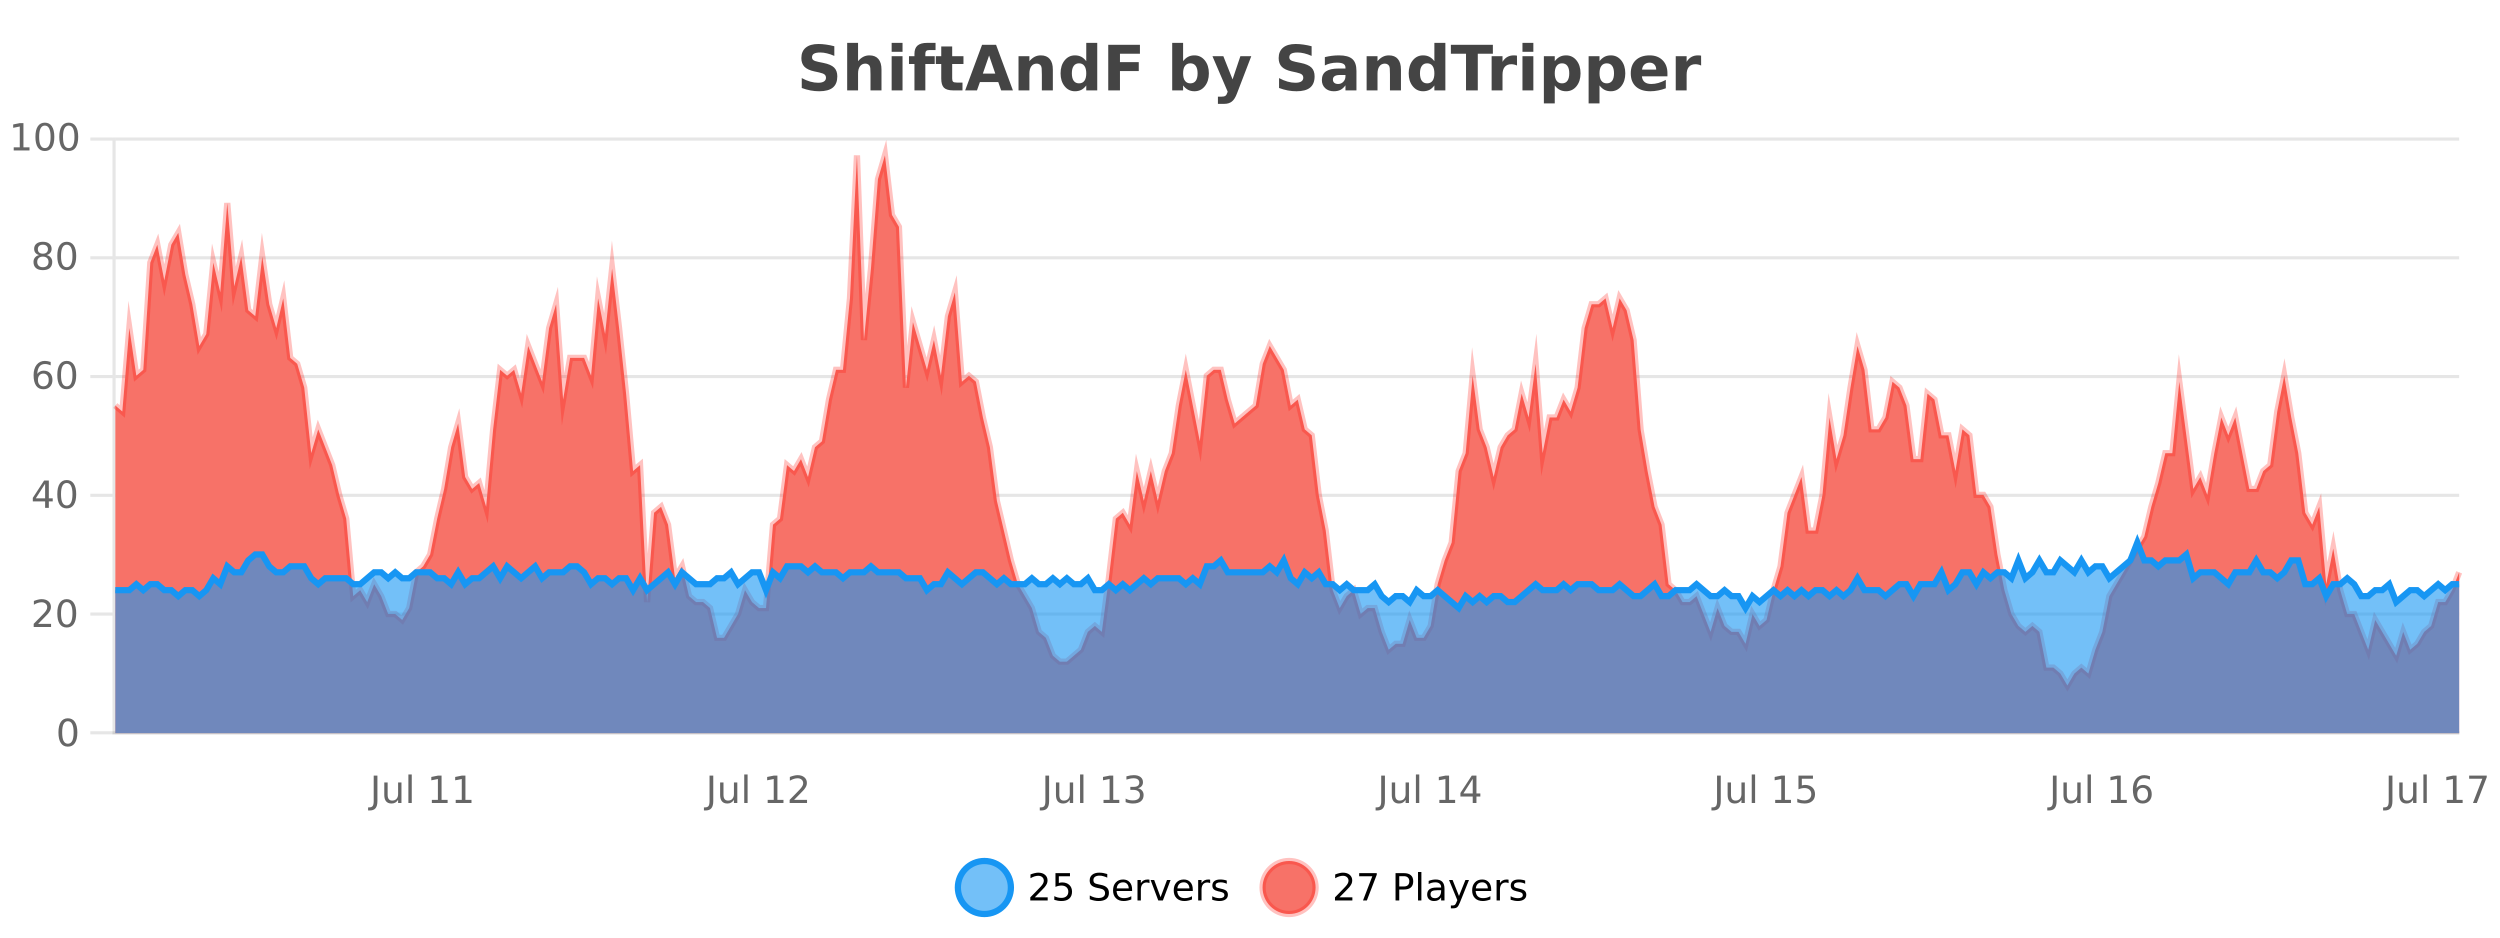
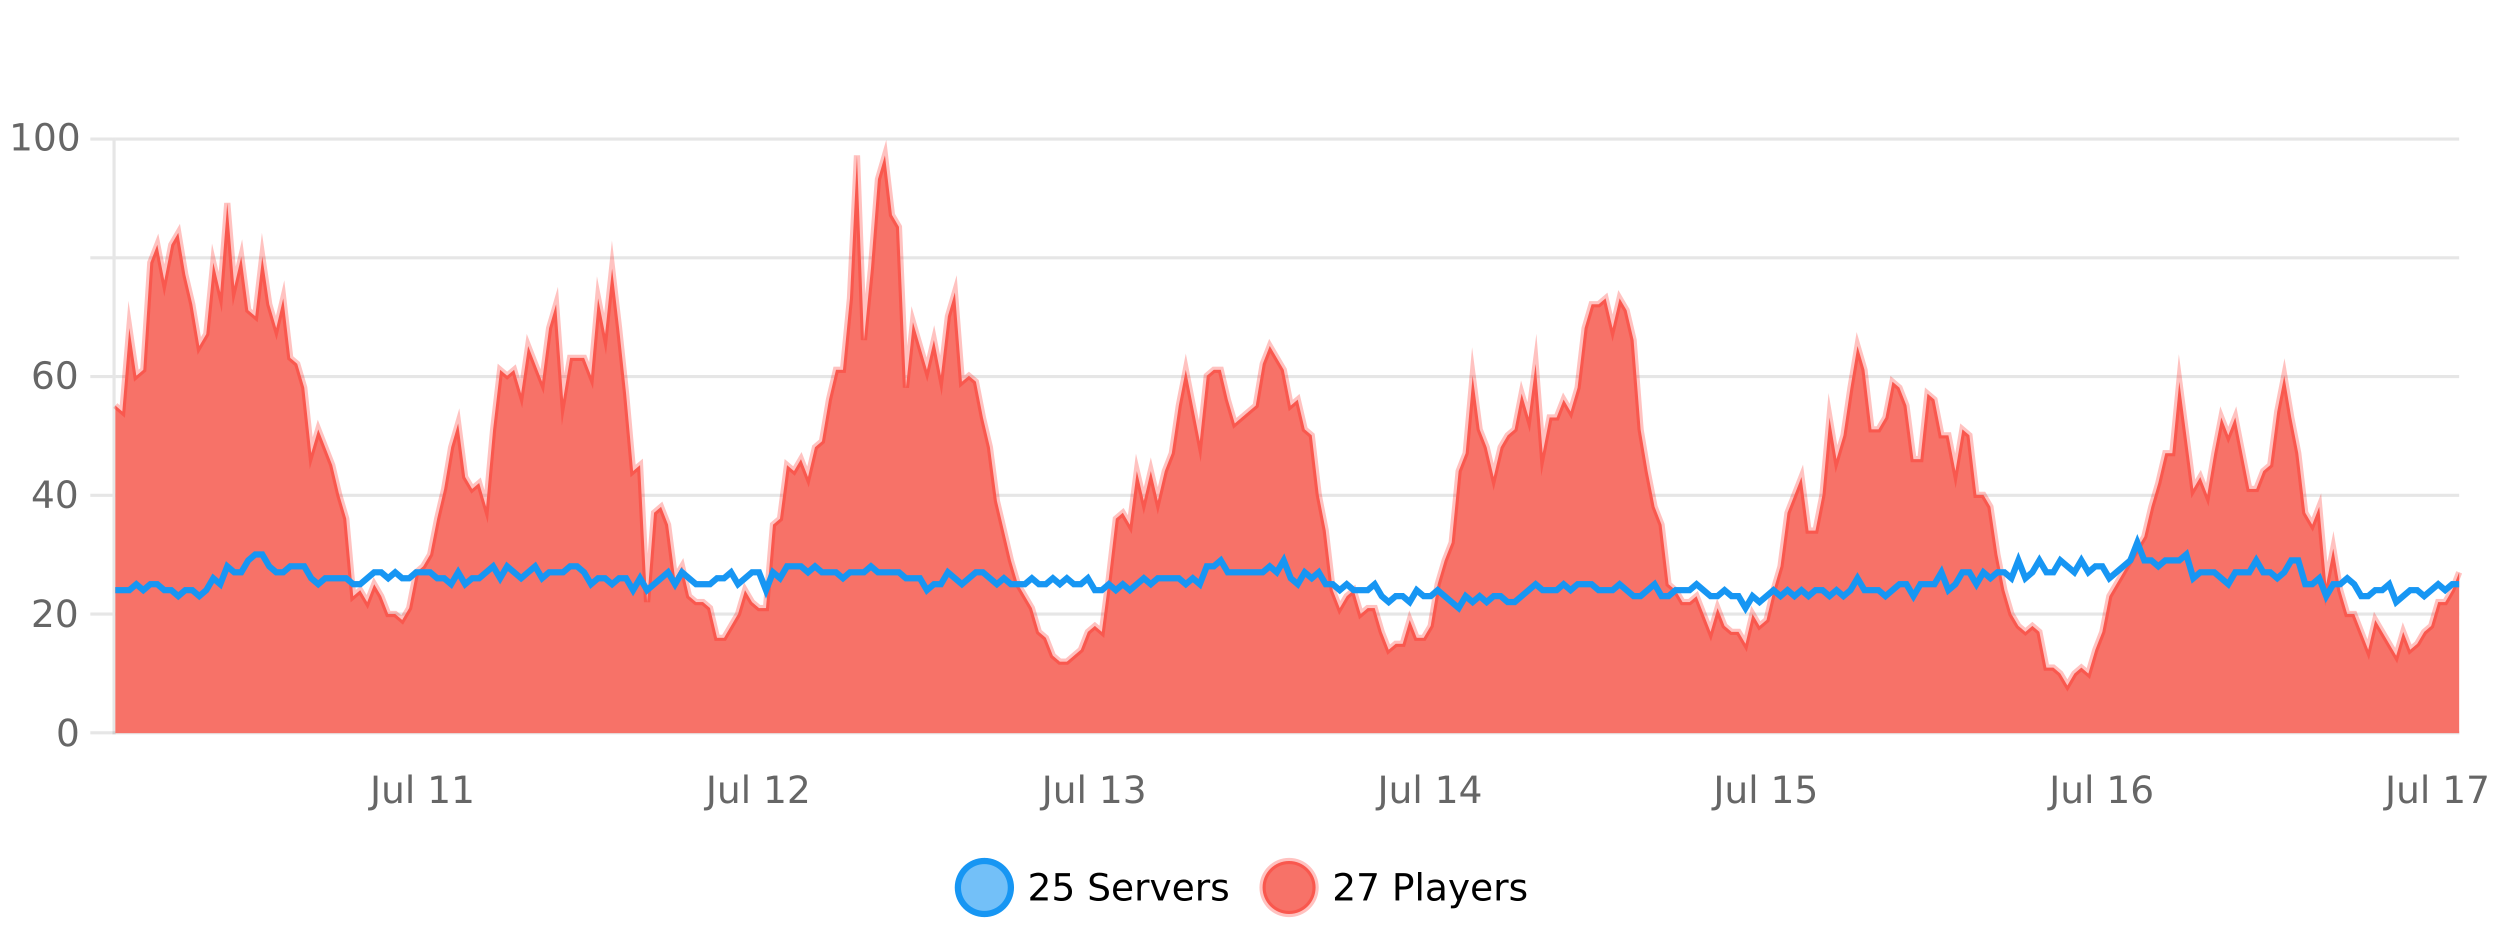
<svg xmlns="http://www.w3.org/2000/svg" width="800pt" height="300pt" viewBox="0 0 800 300" version="1.1">
  <defs>
    <clipPath id="clip1">
      <path d="M 278 263 L 352 263 L 352 300 L 278 300 Z M 278 263 " />
    </clipPath>
    <clipPath id="clip2">
      <path d="M 375 263 L 450 263 L 450 300 L 375 300 Z M 375 263 " />
    </clipPath>
    <clipPath id="clip3">
      <path d="M 36.906 49 L 786.934 49 L 786.934 234.602 L 36.906 234.602 Z M 36.906 49 " />
    </clipPath>
    <clipPath id="clip4">
      <path d="M 35.906 43 L 787.938 43 L 787.938 235.602 L 35.906 235.602 Z M 35.906 43 " />
    </clipPath>
    <clipPath id="clip5">
-       <path d="M 36.906 173 L 786.934 173 L 786.934 234.602 L 36.906 234.602 Z M 36.906 173 " />
-     </clipPath>
+       </clipPath>
    <clipPath id="clip6">
      <path d="M 35.906 145 L 787.938 145 L 787.938 223 L 35.906 223 Z M 35.906 145 " />
    </clipPath>
  </defs>
  <g id="surface3284871">
    <rect x="0" y="0" width="800" height="300" style="fill:rgb(100%,100%,100%);fill-opacity:1;stroke:none;" />
-     <path style="fill:none;stroke-width:1;stroke-linecap:butt;stroke-linejoin:miter;stroke:rgb(0%,0%,0%);stroke-opacity:0.098;stroke-miterlimit:10;" d="M 37 234.5 L 786.934 234.5 " />
    <path style="fill:none;stroke-width:1;stroke-linecap:butt;stroke-linejoin:miter;stroke:rgb(0%,0%,0%);stroke-opacity:0.098;stroke-miterlimit:10;" d="M 28.906 234.5 L 36 234.5 " />
    <path style="fill:none;stroke-width:1;stroke-linecap:butt;stroke-linejoin:miter;stroke:rgb(0%,0%,0%);stroke-opacity:0.098;stroke-miterlimit:10;" d="M 37 196.5 L 786.934 196.5 " />
    <path style="fill:none;stroke-width:1;stroke-linecap:butt;stroke-linejoin:miter;stroke:rgb(0%,0%,0%);stroke-opacity:0.098;stroke-miterlimit:10;" d="M 28.906 196.5 L 36 196.5 " />
    <path style="fill:none;stroke-width:1;stroke-linecap:butt;stroke-linejoin:miter;stroke:rgb(0%,0%,0%);stroke-opacity:0.098;stroke-miterlimit:10;" d="M 37 158.5 L 786.934 158.5 " />
    <path style="fill:none;stroke-width:1;stroke-linecap:butt;stroke-linejoin:miter;stroke:rgb(0%,0%,0%);stroke-opacity:0.098;stroke-miterlimit:10;" d="M 28.906 158.5 L 36 158.5 " />
    <path style="fill:none;stroke-width:1;stroke-linecap:butt;stroke-linejoin:miter;stroke:rgb(0%,0%,0%);stroke-opacity:0.098;stroke-miterlimit:10;" d="M 37 120.5 L 786.934 120.5 " />
    <path style="fill:none;stroke-width:1;stroke-linecap:butt;stroke-linejoin:miter;stroke:rgb(0%,0%,0%);stroke-opacity:0.098;stroke-miterlimit:10;" d="M 28.906 120.5 L 36 120.5 " />
    <path style="fill:none;stroke-width:1;stroke-linecap:butt;stroke-linejoin:miter;stroke:rgb(0%,0%,0%);stroke-opacity:0.098;stroke-miterlimit:10;" d="M 37 82.5 L 786.934 82.5 " />
    <path style="fill:none;stroke-width:1;stroke-linecap:butt;stroke-linejoin:miter;stroke:rgb(0%,0%,0%);stroke-opacity:0.098;stroke-miterlimit:10;" d="M 28.906 82.5 L 36 82.5 " />
    <path style="fill:none;stroke-width:1;stroke-linecap:butt;stroke-linejoin:miter;stroke:rgb(0%,0%,0%);stroke-opacity:0.098;stroke-miterlimit:10;" d="M 37 44.5 L 786.934 44.5 " />
    <path style="fill:none;stroke-width:1;stroke-linecap:butt;stroke-linejoin:miter;stroke:rgb(0%,0%,0%);stroke-opacity:0.098;stroke-miterlimit:10;" d="M 28.906 44.5 L 36 44.5 " />
    <path style=" stroke:none;fill-rule:nonzero;fill:rgb(9.02%,58.824%,95.294%);fill-opacity:0.6;" d="M 323.488 284 C 323.488 288.688 319.688 292.484 315.004 292.484 C 310.316 292.484 306.52 288.688 306.52 284 C 306.52 279.312 310.316 275.516 315.004 275.516 C 319.688 275.516 323.488 279.312 323.488 284 Z M 323.488 284 " />
    <g clip-path="url(#clip1)" clip-rule="nonzero">
      <path style="fill:none;stroke-width:2;stroke-linecap:butt;stroke-linejoin:miter;stroke:rgb(9.02%,58.824%,95.294%);stroke-opacity:1;stroke-miterlimit:10;" d="M 323.488 284 C 323.488 288.688 319.688 292.484 315.004 292.484 C 310.316 292.484 306.52 288.688 306.52 284 C 306.52 279.312 310.316 275.516 315.004 275.516 C 319.688 275.516 323.488 279.312 323.488 284 Z M 323.488 284 " />
    </g>
    <path style=" stroke:none;fill-rule:nonzero;fill:rgb(0%,0%,0%);fill-opacity:1;" d="M 331.117 287.156 L 335.258 287.156 L 335.258 288.156 L 329.695 288.156 L 329.695 287.156 C 330.141 286.699 330.75 286.078 331.523 285.297 C 332.305 284.508 332.793 283.996 332.992 283.766 C 333.375 283.352 333.641 282.996 333.789 282.703 C 333.945 282.402 334.023 282.109 334.023 281.828 C 334.023 281.359 333.855 280.98 333.523 280.688 C 333.199 280.398 332.777 280.25 332.258 280.25 C 331.883 280.25 331.484 280.312 331.07 280.438 C 330.664 280.562 330.227 280.762 329.758 281.031 L 329.758 279.828 C 330.234 279.641 330.68 279.5 331.086 279.406 C 331.5 279.305 331.883 279.25 332.227 279.25 C 333.133 279.25 333.855 279.48 334.398 279.938 C 334.938 280.387 335.211 280.992 335.211 281.75 C 335.211 282.105 335.141 282.445 335.008 282.766 C 334.871 283.09 334.625 283.469 334.273 283.906 C 334.168 284.023 333.855 284.352 333.336 284.891 C 332.812 285.434 332.074 286.188 331.117 287.156 Z M 337.75 279.406 L 342.391 279.406 L 342.391 280.406 L 338.828 280.406 L 338.828 282.547 C 339.004 282.484 339.176 282.445 339.344 282.422 C 339.52 282.391 339.691 282.375 339.859 282.375 C 340.836 282.375 341.613 282.648 342.188 283.188 C 342.758 283.719 343.047 284.438 343.047 285.344 C 343.047 286.293 342.75 287.027 342.156 287.547 C 341.57 288.07 340.75 288.328 339.688 288.328 C 339.312 288.328 338.93 288.297 338.547 288.234 C 338.172 288.172 337.781 288.078 337.375 287.953 L 337.375 286.766 C 337.727 286.953 338.094 287.094 338.469 287.188 C 338.844 287.281 339.238 287.328 339.656 287.328 C 340.332 287.328 340.867 287.152 341.266 286.797 C 341.66 286.445 341.859 285.961 341.859 285.344 C 341.859 284.742 341.66 284.262 341.266 283.906 C 340.867 283.555 340.332 283.375 339.656 283.375 C 339.344 283.375 339.023 283.414 338.703 283.484 C 338.391 283.547 338.07 283.652 337.75 283.797 Z M 354.324 279.688 L 354.324 280.844 C 353.875 280.637 353.449 280.48 353.043 280.375 C 352.645 280.262 352.266 280.203 351.902 280.203 C 351.254 280.203 350.754 280.328 350.402 280.578 C 350.059 280.828 349.887 281.188 349.887 281.656 C 349.887 282.043 350 282.336 350.23 282.531 C 350.457 282.73 350.902 282.887 351.559 283 L 352.262 283.156 C 353.145 283.324 353.797 283.621 354.215 284.047 C 354.641 284.465 354.855 285.027 354.855 285.734 C 354.855 286.59 354.566 287.234 353.996 287.672 C 353.434 288.109 352.598 288.328 351.496 288.328 C 351.09 288.328 350.652 288.281 350.184 288.188 C 349.715 288.094 349.23 287.953 348.73 287.766 L 348.73 286.547 C 349.207 286.82 349.676 287.023 350.137 287.156 C 350.605 287.293 351.059 287.359 351.496 287.359 C 352.172 287.359 352.691 287.23 353.059 286.969 C 353.434 286.699 353.621 286.32 353.621 285.828 C 353.621 285.402 353.484 285.07 353.215 284.828 C 352.953 284.578 352.52 284.398 351.918 284.281 L 351.199 284.141 C 350.312 283.965 349.672 283.688 349.277 283.312 C 348.891 282.938 348.699 282.418 348.699 281.75 C 348.699 280.969 348.969 280.359 349.512 279.922 C 350.051 279.477 350.801 279.25 351.762 279.25 C 352.176 279.25 352.594 279.289 353.012 279.359 C 353.438 279.434 353.875 279.543 354.324 279.688 Z M 362.27 284.609 L 362.27 285.125 L 357.301 285.125 C 357.352 285.875 357.574 286.445 357.973 286.828 C 358.379 287.215 358.934 287.406 359.645 287.406 C 360.059 287.406 360.461 287.359 360.848 287.266 C 361.242 287.164 361.633 287.008 362.02 286.797 L 362.02 287.828 C 361.621 287.984 361.223 288.105 360.816 288.188 C 360.41 288.281 359.996 288.328 359.582 288.328 C 358.539 288.328 357.711 288.027 357.098 287.422 C 356.48 286.809 356.176 285.98 356.176 284.938 C 356.176 283.867 356.465 283.016 357.051 282.391 C 357.633 281.758 358.414 281.438 359.395 281.438 C 360.277 281.438 360.977 281.727 361.488 282.297 C 362.008 282.859 362.27 283.633 362.27 284.609 Z M 361.191 284.281 C 361.18 283.699 361.012 283.23 360.691 282.875 C 360.367 282.523 359.941 282.344 359.41 282.344 C 358.805 282.344 358.32 282.516 357.957 282.859 C 357.602 283.203 357.398 283.684 357.348 284.297 Z M 367.84 282.594 C 367.715 282.531 367.578 282.484 367.434 282.453 C 367.297 282.414 367.141 282.391 366.965 282.391 C 366.359 282.391 365.891 282.59 365.559 282.984 C 365.234 283.383 365.074 283.953 365.074 284.703 L 365.074 288.156 L 363.996 288.156 L 363.996 281.594 L 365.074 281.594 L 365.074 282.609 C 365.301 282.215 365.598 281.922 365.965 281.734 C 366.328 281.539 366.77 281.438 367.293 281.438 C 367.363 281.438 367.441 281.445 367.527 281.453 C 367.621 281.465 367.719 281.48 367.824 281.5 Z M 368.195 281.594 L 369.336 281.594 L 371.383 287.094 L 373.445 281.594 L 374.586 281.594 L 372.117 288.156 L 370.648 288.156 Z M 381.688 284.609 L 381.688 285.125 L 376.719 285.125 C 376.77 285.875 376.992 286.445 377.391 286.828 C 377.797 287.215 378.352 287.406 379.062 287.406 C 379.477 287.406 379.879 287.359 380.266 287.266 C 380.66 287.164 381.051 287.008 381.438 286.797 L 381.438 287.828 C 381.039 287.984 380.641 288.105 380.234 288.188 C 379.828 288.281 379.414 288.328 379 288.328 C 377.957 288.328 377.129 288.027 376.516 287.422 C 375.898 286.809 375.594 285.98 375.594 284.938 C 375.594 283.867 375.883 283.016 376.469 282.391 C 377.051 281.758 377.832 281.438 378.812 281.438 C 379.695 281.438 380.395 281.727 380.906 282.297 C 381.426 282.859 381.688 283.633 381.688 284.609 Z M 380.609 284.281 C 380.598 283.699 380.43 283.23 380.109 282.875 C 379.785 282.523 379.359 282.344 378.828 282.344 C 378.223 282.344 377.738 282.516 377.375 282.859 C 377.02 283.203 376.816 283.684 376.766 284.297 Z M 387.258 282.594 C 387.133 282.531 386.996 282.484 386.852 282.453 C 386.715 282.414 386.559 282.391 386.383 282.391 C 385.777 282.391 385.309 282.59 384.977 282.984 C 384.652 283.383 384.492 283.953 384.492 284.703 L 384.492 288.156 L 383.414 288.156 L 383.414 281.594 L 384.492 281.594 L 384.492 282.609 C 384.719 282.215 385.016 281.922 385.383 281.734 C 385.746 281.539 386.188 281.438 386.711 281.438 C 386.781 281.438 386.859 281.445 386.945 281.453 C 387.039 281.465 387.137 281.48 387.242 281.5 Z M 392.566 281.781 L 392.566 282.812 C 392.262 282.656 391.945 282.543 391.613 282.469 C 391.289 282.387 390.949 282.344 390.598 282.344 C 390.066 282.344 389.664 282.43 389.395 282.594 C 389.121 282.75 388.988 282.996 388.988 283.328 C 388.988 283.578 389.082 283.777 389.27 283.922 C 389.465 284.059 389.855 284.188 390.441 284.312 L 390.801 284.406 C 391.57 284.562 392.117 284.793 392.441 285.094 C 392.762 285.398 392.926 285.812 392.926 286.344 C 392.926 286.961 392.68 287.445 392.191 287.797 C 391.711 288.152 391.051 288.328 390.207 288.328 C 389.852 288.328 389.48 288.289 389.098 288.219 C 388.723 288.156 388.324 288.059 387.91 287.922 L 387.91 286.797 C 388.305 287.008 388.695 287.164 389.082 287.266 C 389.465 287.371 389.852 287.422 390.238 287.422 C 390.738 287.422 391.121 287.34 391.395 287.172 C 391.676 286.996 391.816 286.746 391.816 286.422 C 391.816 286.133 391.715 285.906 391.52 285.75 C 391.32 285.594 390.887 285.445 390.223 285.297 L 389.848 285.219 C 389.18 285.074 388.695 284.855 388.395 284.562 C 388.102 284.273 387.957 283.875 387.957 283.375 C 387.957 282.75 388.176 282.273 388.613 281.938 C 389.051 281.605 389.668 281.438 390.473 281.438 C 390.867 281.438 391.242 281.469 391.598 281.531 C 391.949 281.586 392.273 281.668 392.566 281.781 Z M 325.004 277.016 " />
    <path style=" stroke:none;fill-rule:nonzero;fill:rgb(96.863%,44.706%,40.784%);fill-opacity:1;" d="M 420.988 284 C 420.988 288.688 417.191 292.484 412.504 292.484 C 407.82 292.484 404.02 288.688 404.02 284 C 404.02 279.312 407.82 275.516 412.504 275.516 C 417.191 275.516 420.988 279.312 420.988 284 Z M 420.988 284 " />
    <g clip-path="url(#clip2)" clip-rule="nonzero">
      <path style="fill:none;stroke-width:2;stroke-linecap:butt;stroke-linejoin:miter;stroke:rgb(100%,4.706%,0%);stroke-opacity:0.247;stroke-miterlimit:10;" d="M 420.988 284 C 420.988 288.688 417.191 292.484 412.504 292.484 C 407.82 292.484 404.02 288.688 404.02 284 C 404.02 279.312 407.82 275.516 412.504 275.516 C 417.191 275.516 420.988 279.312 420.988 284 Z M 420.988 284 " />
    </g>
    <path style=" stroke:none;fill-rule:nonzero;fill:rgb(0%,0%,0%);fill-opacity:1;" d="M 428.617 287.156 L 432.758 287.156 L 432.758 288.156 L 427.195 288.156 L 427.195 287.156 C 427.641 286.699 428.25 286.078 429.023 285.297 C 429.805 284.508 430.293 283.996 430.492 283.766 C 430.875 283.352 431.141 282.996 431.289 282.703 C 431.445 282.402 431.523 282.109 431.523 281.828 C 431.523 281.359 431.355 280.98 431.023 280.688 C 430.699 280.398 430.277 280.25 429.758 280.25 C 429.383 280.25 428.984 280.312 428.57 280.438 C 428.164 280.562 427.727 280.762 427.258 281.031 L 427.258 279.828 C 427.734 279.641 428.18 279.5 428.586 279.406 C 429 279.305 429.383 279.25 429.727 279.25 C 430.633 279.25 431.355 279.48 431.898 279.938 C 432.438 280.387 432.711 280.992 432.711 281.75 C 432.711 282.105 432.641 282.445 432.508 282.766 C 432.371 283.09 432.125 283.469 431.773 283.906 C 431.668 284.023 431.355 284.352 430.836 284.891 C 430.312 285.434 429.574 286.188 428.617 287.156 Z M 434.938 279.406 L 440.562 279.406 L 440.562 279.906 L 437.391 288.156 L 436.156 288.156 L 439.141 280.406 L 434.938 280.406 Z M 447.762 280.375 L 447.762 283.672 L 449.246 283.672 C 449.797 283.672 450.223 283.531 450.527 283.25 C 450.828 282.961 450.98 282.547 450.98 282.016 C 450.98 281.496 450.828 281.094 450.527 280.812 C 450.223 280.523 449.797 280.375 449.246 280.375 Z M 446.574 279.406 L 449.246 279.406 C 450.234 279.406 450.98 279.633 451.48 280.078 C 451.98 280.516 452.23 281.164 452.23 282.016 C 452.23 282.883 451.98 283.539 451.48 283.984 C 450.98 284.422 450.234 284.641 449.246 284.641 L 447.762 284.641 L 447.762 288.156 L 446.574 288.156 Z M 453.766 279.031 L 454.844 279.031 L 454.844 288.156 L 453.766 288.156 Z M 460.082 284.859 C 459.215 284.859 458.613 284.961 458.27 285.156 C 457.934 285.355 457.77 285.695 457.77 286.172 C 457.77 286.559 457.895 286.867 458.145 287.094 C 458.402 287.312 458.746 287.422 459.176 287.422 C 459.777 287.422 460.258 287.215 460.613 286.797 C 460.977 286.371 461.16 285.805 461.16 285.094 L 461.16 284.859 Z M 462.238 284.406 L 462.238 288.156 L 461.16 288.156 L 461.16 287.156 C 460.91 287.555 460.602 287.852 460.238 288.047 C 459.871 288.234 459.426 288.328 458.895 288.328 C 458.215 288.328 457.68 288.141 457.285 287.766 C 456.887 287.383 456.691 286.875 456.691 286.25 C 456.691 285.512 456.934 284.953 457.426 284.578 C 457.926 284.203 458.664 284.016 459.645 284.016 L 461.16 284.016 L 461.16 283.906 C 461.16 283.406 460.992 283.023 460.66 282.75 C 460.336 282.48 459.883 282.344 459.301 282.344 C 458.926 282.344 458.555 282.391 458.191 282.484 C 457.836 282.578 457.496 282.715 457.176 282.891 L 457.176 281.891 C 457.57 281.734 457.949 281.621 458.316 281.547 C 458.691 281.477 459.055 281.438 459.41 281.438 C 460.355 281.438 461.066 281.684 461.535 282.172 C 462.004 282.664 462.238 283.406 462.238 284.406 Z M 467.188 288.766 C 466.883 289.547 466.586 290.055 466.297 290.297 C 466.004 290.535 465.617 290.656 465.141 290.656 L 464.281 290.656 L 464.281 289.75 L 464.906 289.75 C 465.207 289.75 465.438 289.676 465.594 289.531 C 465.758 289.395 465.941 289.066 466.141 288.547 L 466.344 288.047 L 463.688 281.594 L 464.828 281.594 L 466.875 286.719 L 468.938 281.594 L 470.078 281.594 Z M 477.18 284.609 L 477.18 285.125 L 472.211 285.125 C 472.262 285.875 472.484 286.445 472.883 286.828 C 473.289 287.215 473.844 287.406 474.555 287.406 C 474.969 287.406 475.371 287.359 475.758 287.266 C 476.152 287.164 476.543 287.008 476.93 286.797 L 476.93 287.828 C 476.531 287.984 476.133 288.105 475.727 288.188 C 475.32 288.281 474.906 288.328 474.492 288.328 C 473.449 288.328 472.621 288.027 472.008 287.422 C 471.391 286.809 471.086 285.98 471.086 284.938 C 471.086 283.867 471.375 283.016 471.961 282.391 C 472.543 281.758 473.324 281.438 474.305 281.438 C 475.188 281.438 475.887 281.727 476.398 282.297 C 476.918 282.859 477.18 283.633 477.18 284.609 Z M 476.102 284.281 C 476.09 283.699 475.922 283.23 475.602 282.875 C 475.277 282.523 474.852 282.344 474.32 282.344 C 473.715 282.344 473.23 282.516 472.867 282.859 C 472.512 283.203 472.309 283.684 472.258 284.297 Z M 482.75 282.594 C 482.625 282.531 482.488 282.484 482.344 282.453 C 482.207 282.414 482.051 282.391 481.875 282.391 C 481.27 282.391 480.801 282.59 480.469 282.984 C 480.145 283.383 479.984 283.953 479.984 284.703 L 479.984 288.156 L 478.906 288.156 L 478.906 281.594 L 479.984 281.594 L 479.984 282.609 C 480.211 282.215 480.508 281.922 480.875 281.734 C 481.238 281.539 481.68 281.438 482.203 281.438 C 482.273 281.438 482.352 281.445 482.438 281.453 C 482.531 281.465 482.629 281.48 482.734 281.5 Z M 488.055 281.781 L 488.055 282.812 C 487.75 282.656 487.434 282.543 487.102 282.469 C 486.777 282.387 486.438 282.344 486.086 282.344 C 485.555 282.344 485.152 282.43 484.883 282.594 C 484.609 282.75 484.477 282.996 484.477 283.328 C 484.477 283.578 484.57 283.777 484.758 283.922 C 484.953 284.059 485.344 284.188 485.93 284.312 L 486.289 284.406 C 487.059 284.562 487.605 284.793 487.93 285.094 C 488.25 285.398 488.414 285.812 488.414 286.344 C 488.414 286.961 488.168 287.445 487.68 287.797 C 487.199 288.152 486.539 288.328 485.695 288.328 C 485.34 288.328 484.969 288.289 484.586 288.219 C 484.211 288.156 483.812 288.059 483.398 287.922 L 483.398 286.797 C 483.793 287.008 484.184 287.164 484.57 287.266 C 484.953 287.371 485.34 287.422 485.727 287.422 C 486.227 287.422 486.609 287.34 486.883 287.172 C 487.164 286.996 487.305 286.746 487.305 286.422 C 487.305 286.133 487.203 285.906 487.008 285.75 C 486.809 285.594 486.375 285.445 485.711 285.297 L 485.336 285.219 C 484.668 285.074 484.184 284.855 483.883 284.562 C 483.59 284.273 483.445 283.875 483.445 283.375 C 483.445 282.75 483.664 282.273 484.102 281.938 C 484.539 281.605 485.156 281.438 485.961 281.438 C 486.355 281.438 486.73 281.469 487.086 281.531 C 487.438 281.586 487.762 281.668 488.055 281.781 Z M 422.504 277.016 " />
-     <path style=" stroke:none;fill-rule:nonzero;fill:rgb(26.667%,26.667%,26.667%);fill-opacity:1;" d="M 266.984 14.797 L 266.984 17.891 C 266.18 17.527 265.398 17.258 264.641 17.078 C 263.879 16.891 263.16 16.797 262.484 16.797 C 261.586 16.797 260.922 16.922 260.484 17.172 C 260.055 17.422 259.844 17.809 259.844 18.328 C 259.844 18.715 259.988 19.016 260.281 19.234 C 260.57 19.453 261.098 19.641 261.859 19.797 L 263.453 20.125 C 265.078 20.449 266.227 20.945 266.906 21.609 C 267.594 22.277 267.938 23.219 267.938 24.438 C 267.938 26.043 267.457 27.242 266.5 28.031 C 265.551 28.812 264.098 29.203 262.141 29.203 C 261.211 29.203 260.281 29.113 259.344 28.938 C 258.414 28.762 257.488 28.5 256.562 28.156 L 256.562 24.984 C 257.488 25.484 258.383 25.859 259.25 26.109 C 260.125 26.359 260.969 26.484 261.781 26.484 C 262.602 26.484 263.227 26.352 263.656 26.078 C 264.094 25.797 264.312 25.402 264.312 24.891 C 264.312 24.445 264.16 24.094 263.859 23.844 C 263.566 23.594 262.977 23.371 262.094 23.172 L 260.641 22.859 C 259.18 22.547 258.113 22.055 257.438 21.375 C 256.77 20.688 256.438 19.762 256.438 18.594 C 256.438 17.148 256.906 16.031 257.844 15.25 C 258.781 14.469 260.129 14.078 261.891 14.078 C 262.691 14.078 263.516 14.141 264.359 14.266 C 265.203 14.383 266.078 14.559 266.984 14.797 Z M 282.078 22.266 L 282.078 28.922 L 278.562 28.922 L 278.562 23.844 C 278.562 22.887 278.539 22.23 278.5 21.875 C 278.457 21.512 278.383 21.246 278.281 21.078 C 278.145 20.852 277.957 20.672 277.719 20.547 C 277.488 20.422 277.223 20.359 276.922 20.359 C 276.191 20.359 275.617 20.641 275.203 21.203 C 274.785 21.766 274.578 22.547 274.578 23.547 L 274.578 28.922 L 271.094 28.922 L 271.094 13.719 L 274.578 13.719 L 274.578 19.578 C 275.109 18.945 275.672 18.477 276.266 18.172 C 276.859 17.871 277.508 17.719 278.219 17.719 C 279.488 17.719 280.445 18.109 281.094 18.891 C 281.75 19.664 282.078 20.789 282.078 22.266 Z M 285.328 17.984 L 288.812 17.984 L 288.812 28.922 L 285.328 28.922 Z M 285.328 13.719 L 288.812 13.719 L 288.812 16.578 L 285.328 16.578 Z M 299.375 13.719 L 299.375 16.016 L 297.438 16.016 C 296.945 16.016 296.602 16.109 296.406 16.297 C 296.207 16.477 296.109 16.781 296.109 17.219 L 296.109 17.984 L 299.109 17.984 L 299.109 20.484 L 296.109 20.484 L 296.109 28.922 L 292.625 28.922 L 292.625 20.484 L 290.875 20.484 L 290.875 17.984 L 292.625 17.984 L 292.625 17.219 C 292.625 16.031 292.953 15.152 293.609 14.578 C 294.273 14.008 295.305 13.719 296.703 13.719 Z M 304.699 14.875 L 304.699 17.984 L 308.309 17.984 L 308.309 20.484 L 304.699 20.484 L 304.699 25.125 C 304.699 25.637 304.797 25.98 304.996 26.156 C 305.203 26.336 305.605 26.422 306.199 26.422 L 307.996 26.422 L 307.996 28.922 L 304.996 28.922 C 303.621 28.922 302.641 28.637 302.059 28.062 C 301.484 27.48 301.199 26.5 301.199 25.125 L 301.199 20.484 L 299.465 20.484 L 299.465 17.984 L 301.199 17.984 L 301.199 14.875 Z M 319.445 26.266 L 313.57 26.266 L 312.633 28.922 L 308.852 28.922 L 314.258 14.344 L 318.742 14.344 L 324.133 28.922 L 320.367 28.922 Z M 314.508 23.562 L 318.492 23.562 L 316.508 17.766 Z M 336.91 22.266 L 336.91 28.922 L 333.395 28.922 L 333.395 23.828 C 333.395 22.883 333.371 22.23 333.332 21.875 C 333.289 21.512 333.215 21.246 333.113 21.078 C 332.977 20.852 332.789 20.672 332.551 20.547 C 332.32 20.422 332.055 20.359 331.754 20.359 C 331.023 20.359 330.449 20.641 330.035 21.203 C 329.617 21.766 329.41 22.547 329.41 23.547 L 329.41 28.922 L 325.926 28.922 L 325.926 17.984 L 329.41 17.984 L 329.41 19.578 C 329.941 18.945 330.504 18.477 331.098 18.172 C 331.691 17.871 332.34 17.719 333.051 17.719 C 334.32 17.719 335.277 18.109 335.926 18.891 C 336.582 19.664 336.91 20.789 336.91 22.266 Z M 347.602 19.578 L 347.602 13.719 L 351.117 13.719 L 351.117 28.922 L 347.602 28.922 L 347.602 27.344 C 347.121 27.992 346.59 28.465 346.008 28.766 C 345.422 29.055 344.75 29.203 343.992 29.203 C 342.648 29.203 341.543 28.668 340.68 27.594 C 339.812 26.523 339.383 25.148 339.383 23.469 C 339.383 21.781 339.812 20.402 340.68 19.328 C 341.543 18.258 342.648 17.719 343.992 17.719 C 344.75 17.719 345.422 17.871 346.008 18.172 C 346.59 18.477 347.121 18.945 347.602 19.578 Z M 345.289 26.672 C 346.039 26.672 346.609 26.402 347.008 25.859 C 347.402 25.309 347.602 24.512 347.602 23.469 C 347.602 22.43 347.402 21.637 347.008 21.094 C 346.609 20.543 346.039 20.266 345.289 20.266 C 344.547 20.266 343.98 20.543 343.586 21.094 C 343.188 21.637 342.992 22.43 342.992 23.469 C 342.992 24.512 343.188 25.309 343.586 25.859 C 343.98 26.402 344.547 26.672 345.289 26.672 Z M 354.637 14.344 L 364.777 14.344 L 364.777 17.188 L 358.387 17.188 L 358.387 19.891 L 364.402 19.891 L 364.402 22.734 L 358.387 22.734 L 358.387 28.922 L 354.637 28.922 Z M 380.918 26.672 C 381.668 26.672 382.238 26.402 382.637 25.859 C 383.031 25.309 383.23 24.512 383.23 23.469 C 383.23 22.43 383.031 21.637 382.637 21.094 C 382.238 20.543 381.668 20.266 380.918 20.266 C 380.168 20.266 379.59 20.543 379.184 21.094 C 378.785 21.637 378.59 22.43 378.59 23.469 C 378.59 24.5 378.785 25.293 379.184 25.844 C 379.59 26.398 380.168 26.672 380.918 26.672 Z M 378.59 19.578 C 379.078 18.945 379.613 18.477 380.199 18.172 C 380.781 17.871 381.453 17.719 382.215 17.719 C 383.566 17.719 384.676 18.258 385.543 19.328 C 386.406 20.402 386.84 21.781 386.84 23.469 C 386.84 25.148 386.406 26.523 385.543 27.594 C 384.676 28.668 383.566 29.203 382.215 29.203 C 381.453 29.203 380.781 29.051 380.199 28.75 C 379.613 28.449 379.078 27.98 378.59 27.344 L 378.59 28.922 L 375.105 28.922 L 375.105 13.719 L 378.59 13.719 Z M 387.984 17.984 L 391.469 17.984 L 394.422 25.406 L 396.922 17.984 L 400.406 17.984 L 395.812 29.953 C 395.352 31.172 394.812 32.02 394.188 32.5 C 393.57 32.988 392.766 33.234 391.766 33.234 L 389.734 33.234 L 389.734 30.938 L 390.828 30.938 C 391.422 30.938 391.852 30.844 392.125 30.656 C 392.395 30.469 392.602 30.129 392.75 29.641 L 392.859 29.344 Z M 419.719 14.797 L 419.719 17.891 C 418.914 17.527 418.133 17.258 417.375 17.078 C 416.613 16.891 415.895 16.797 415.219 16.797 C 414.32 16.797 413.656 16.922 413.219 17.172 C 412.789 17.422 412.578 17.809 412.578 18.328 C 412.578 18.715 412.723 19.016 413.016 19.234 C 413.305 19.453 413.832 19.641 414.594 19.797 L 416.188 20.125 C 417.812 20.449 418.961 20.945 419.641 21.609 C 420.328 22.277 420.672 23.219 420.672 24.438 C 420.672 26.043 420.191 27.242 419.234 28.031 C 418.285 28.812 416.832 29.203 414.875 29.203 C 413.945 29.203 413.016 29.113 412.078 28.938 C 411.148 28.762 410.223 28.5 409.297 28.156 L 409.297 24.984 C 410.223 25.484 411.117 25.859 411.984 26.109 C 412.859 26.359 413.703 26.484 414.516 26.484 C 415.336 26.484 415.961 26.352 416.391 26.078 C 416.828 25.797 417.047 25.402 417.047 24.891 C 417.047 24.445 416.895 24.094 416.594 23.844 C 416.301 23.594 415.711 23.371 414.828 23.172 L 413.375 22.859 C 411.914 22.547 410.848 22.055 410.172 21.375 C 409.504 20.688 409.172 19.762 409.172 18.594 C 409.172 17.148 409.641 16.031 410.578 15.25 C 411.516 14.469 412.863 14.078 414.625 14.078 C 415.426 14.078 416.25 14.141 417.094 14.266 C 417.938 14.383 418.812 14.559 419.719 14.797 Z M 428.719 24 C 427.988 24 427.441 24.125 427.078 24.375 C 426.711 24.617 426.531 24.98 426.531 25.469 C 426.531 25.906 426.676 26.25 426.969 26.5 C 427.27 26.75 427.68 26.875 428.203 26.875 C 428.859 26.875 429.41 26.641 429.859 26.172 C 430.316 25.703 430.547 25.117 430.547 24.406 L 430.547 24 Z M 434.062 22.688 L 434.062 28.922 L 430.547 28.922 L 430.547 27.297 C 430.078 27.965 429.547 28.449 428.953 28.75 C 428.367 29.051 427.656 29.203 426.812 29.203 C 425.688 29.203 424.77 28.875 424.062 28.219 C 423.352 27.555 423 26.695 423 25.641 C 423 24.359 423.438 23.422 424.312 22.828 C 425.195 22.227 426.586 21.922 428.484 21.922 L 430.547 21.922 L 430.547 21.641 C 430.547 21.09 430.328 20.688 429.891 20.438 C 429.453 20.18 428.77 20.047 427.844 20.047 C 427.094 20.047 426.395 20.125 425.75 20.281 C 425.102 20.43 424.504 20.648 423.953 20.938 L 423.953 18.281 C 424.703 18.094 425.453 17.953 426.203 17.859 C 426.961 17.766 427.723 17.719 428.484 17.719 C 430.453 17.719 431.875 18.109 432.75 18.891 C 433.625 19.664 434.062 20.93 434.062 22.688 Z M 448.305 22.266 L 448.305 28.922 L 444.789 28.922 L 444.789 23.828 C 444.789 22.883 444.766 22.23 444.727 21.875 C 444.684 21.512 444.609 21.246 444.508 21.078 C 444.371 20.852 444.184 20.672 443.945 20.547 C 443.715 20.422 443.449 20.359 443.148 20.359 C 442.418 20.359 441.844 20.641 441.43 21.203 C 441.012 21.766 440.805 22.547 440.805 23.547 L 440.805 28.922 L 437.32 28.922 L 437.32 17.984 L 440.805 17.984 L 440.805 19.578 C 441.336 18.945 441.898 18.477 442.492 18.172 C 443.086 17.871 443.734 17.719 444.445 17.719 C 445.715 17.719 446.672 18.109 447.32 18.891 C 447.977 19.664 448.305 20.789 448.305 22.266 Z M 459 19.578 L 459 13.719 L 462.516 13.719 L 462.516 28.922 L 459 28.922 L 459 27.344 C 458.52 27.992 457.988 28.465 457.406 28.766 C 456.82 29.055 456.148 29.203 455.391 29.203 C 454.047 29.203 452.941 28.668 452.078 27.594 C 451.211 26.523 450.781 25.148 450.781 23.469 C 450.781 21.781 451.211 20.402 452.078 19.328 C 452.941 18.258 454.047 17.719 455.391 17.719 C 456.148 17.719 456.82 17.871 457.406 18.172 C 457.988 18.477 458.52 18.945 459 19.578 Z M 456.688 26.672 C 457.438 26.672 458.008 26.402 458.406 25.859 C 458.801 25.309 459 24.512 459 23.469 C 459 22.43 458.801 21.637 458.406 21.094 C 458.008 20.543 457.438 20.266 456.688 20.266 C 455.945 20.266 455.379 20.543 454.984 21.094 C 454.586 21.637 454.391 22.43 454.391 23.469 C 454.391 24.512 454.586 25.309 454.984 25.859 C 455.379 26.402 455.945 26.672 456.688 26.672 Z M 464.281 14.344 L 477.719 14.344 L 477.719 17.188 L 472.891 17.188 L 472.891 28.922 L 469.125 28.922 L 469.125 17.188 L 464.281 17.188 Z M 485.445 20.969 C 485.133 20.824 484.824 20.719 484.523 20.656 C 484.219 20.586 483.918 20.547 483.617 20.547 C 482.711 20.547 482.012 20.836 481.523 21.406 C 481.043 21.98 480.805 22.805 480.805 23.875 L 480.805 28.922 L 477.32 28.922 L 477.32 17.984 L 480.805 17.984 L 480.805 19.781 C 481.25 19.062 481.766 18.543 482.352 18.219 C 482.934 17.887 483.633 17.719 484.445 17.719 C 484.57 17.719 484.699 17.727 484.836 17.734 C 484.969 17.746 485.168 17.766 485.43 17.797 Z M 487.188 17.984 L 490.672 17.984 L 490.672 28.922 L 487.188 28.922 Z M 487.188 13.719 L 490.672 13.719 L 490.672 16.578 L 487.188 16.578 Z M 497.523 27.344 L 497.523 33.078 L 494.039 33.078 L 494.039 17.984 L 497.523 17.984 L 497.523 19.578 C 498.012 18.945 498.547 18.477 499.133 18.172 C 499.715 17.871 500.387 17.719 501.148 17.719 C 502.5 17.719 503.609 18.258 504.477 19.328 C 505.34 20.402 505.773 21.781 505.773 23.469 C 505.773 25.148 505.34 26.523 504.477 27.594 C 503.609 28.668 502.5 29.203 501.148 29.203 C 500.387 29.203 499.715 29.051 499.133 28.75 C 498.547 28.449 498.012 27.98 497.523 27.344 Z M 499.852 20.266 C 499.102 20.266 498.523 20.543 498.117 21.094 C 497.719 21.637 497.523 22.43 497.523 23.469 C 497.523 24.5 497.719 25.293 498.117 25.844 C 498.523 26.398 499.102 26.672 499.852 26.672 C 500.602 26.672 501.172 26.402 501.57 25.859 C 501.965 25.309 502.164 24.512 502.164 23.469 C 502.164 22.43 501.965 21.637 501.57 21.094 C 501.172 20.543 500.602 20.266 499.852 20.266 Z M 511.844 27.344 L 511.844 33.078 L 508.359 33.078 L 508.359 17.984 L 511.844 17.984 L 511.844 19.578 C 512.332 18.945 512.867 18.477 513.453 18.172 C 514.035 17.871 514.707 17.719 515.469 17.719 C 516.82 17.719 517.93 18.258 518.797 19.328 C 519.66 20.402 520.094 21.781 520.094 23.469 C 520.094 25.148 519.66 26.523 518.797 27.594 C 517.93 28.668 516.82 29.203 515.469 29.203 C 514.707 29.203 514.035 29.051 513.453 28.75 C 512.867 28.449 512.332 27.98 511.844 27.344 Z M 514.172 20.266 C 513.422 20.266 512.844 20.543 512.438 21.094 C 512.039 21.637 511.844 22.43 511.844 23.469 C 511.844 24.5 512.039 25.293 512.438 25.844 C 512.844 26.398 513.422 26.672 514.172 26.672 C 514.922 26.672 515.492 26.402 515.891 25.859 C 516.285 25.309 516.484 24.512 516.484 23.469 C 516.484 22.43 516.285 21.637 515.891 21.094 C 515.492 20.543 514.922 20.266 514.172 20.266 Z M 533.578 23.422 L 533.578 24.422 L 525.406 24.422 C 525.488 25.246 525.785 25.859 526.297 26.266 C 526.805 26.672 527.516 26.875 528.422 26.875 C 529.16 26.875 529.914 26.766 530.688 26.547 C 531.457 26.328 532.25 26 533.062 25.562 L 533.062 28.25 C 532.238 28.562 531.41 28.797 530.578 28.953 C 529.754 29.117 528.93 29.203 528.109 29.203 C 526.129 29.203 524.586 28.703 523.484 27.703 C 522.391 26.695 521.844 25.281 521.844 23.469 C 521.844 21.68 522.379 20.273 523.453 19.25 C 524.535 18.23 526.02 17.719 527.906 17.719 C 529.625 17.719 531 18.242 532.031 19.281 C 533.062 20.312 533.578 21.695 533.578 23.422 Z M 529.984 22.266 C 529.984 21.602 529.789 21.062 529.406 20.656 C 529.02 20.25 528.516 20.047 527.891 20.047 C 527.211 20.047 526.66 20.242 526.234 20.625 C 525.816 21 525.555 21.547 525.453 22.266 Z M 544.363 20.969 C 544.051 20.824 543.742 20.719 543.441 20.656 C 543.137 20.586 542.836 20.547 542.535 20.547 C 541.629 20.547 540.93 20.836 540.441 21.406 C 539.961 21.98 539.723 22.805 539.723 23.875 L 539.723 28.922 L 536.238 28.922 L 536.238 17.984 L 539.723 17.984 L 539.723 19.781 C 540.168 19.062 540.684 18.543 541.27 18.219 C 541.852 17.887 542.551 17.719 543.363 17.719 C 543.488 17.719 543.617 17.727 543.754 17.734 C 543.887 17.746 544.086 17.766 544.348 17.797 Z M 255 10.359 " />
    <path style="fill:none;stroke-width:1;stroke-linecap:butt;stroke-linejoin:miter;stroke:rgb(0%,0%,0%);stroke-opacity:0.098;stroke-miterlimit:10;" d="M 36 234.5 L 787 234.5 " />
    <path style=" stroke:none;fill-rule:nonzero;fill:rgb(40%,40%,40%);fill-opacity:1;" d="M 119.586 248.203 L 120.773 248.203 L 120.773 256.344 C 120.773 257.395 120.57 258.16 120.164 258.641 C 119.766 259.117 119.125 259.359 118.242 259.359 L 117.789 259.359 L 117.789 258.359 L 118.164 258.359 C 118.684 258.359 119.047 258.211 119.258 257.922 C 119.477 257.629 119.586 257.102 119.586 256.344 Z M 122.969 254.359 L 122.969 250.391 L 124.047 250.391 L 124.047 254.328 C 124.047 254.945 124.164 255.406 124.406 255.719 C 124.656 256.031 125.02 256.188 125.5 256.188 C 126.082 256.188 126.539 256.008 126.875 255.641 C 127.219 255.266 127.391 254.758 127.391 254.109 L 127.391 250.391 L 128.469 250.391 L 128.469 256.953 L 127.391 256.953 L 127.391 255.938 C 127.129 256.344 126.828 256.648 126.484 256.844 C 126.141 257.031 125.738 257.125 125.281 257.125 C 124.52 257.125 123.941 256.891 123.547 256.422 C 123.16 255.953 122.969 255.266 122.969 254.359 Z M 125.688 250.234 Z M 130.684 247.828 L 131.762 247.828 L 131.762 256.953 L 130.684 256.953 Z M 138.191 255.953 L 140.129 255.953 L 140.129 249.281 L 138.02 249.703 L 138.02 248.625 L 140.113 248.203 L 141.301 248.203 L 141.301 255.953 L 143.238 255.953 L 143.238 256.953 L 138.191 256.953 Z M 145.828 255.953 L 147.766 255.953 L 147.766 249.281 L 145.656 249.703 L 145.656 248.625 L 147.75 248.203 L 148.938 248.203 L 148.938 255.953 L 150.875 255.953 L 150.875 256.953 L 145.828 256.953 Z M 118.414 245.816 " />
    <path style=" stroke:none;fill-rule:nonzero;fill:rgb(40%,40%,40%);fill-opacity:1;" d="M 227.055 248.203 L 228.242 248.203 L 228.242 256.344 C 228.242 257.395 228.039 258.16 227.633 258.641 C 227.234 259.117 226.594 259.359 225.711 259.359 L 225.258 259.359 L 225.258 258.359 L 225.633 258.359 C 226.152 258.359 226.516 258.211 226.727 257.922 C 226.945 257.629 227.055 257.102 227.055 256.344 Z M 230.438 254.359 L 230.438 250.391 L 231.516 250.391 L 231.516 254.328 C 231.516 254.945 231.633 255.406 231.875 255.719 C 232.125 256.031 232.488 256.188 232.969 256.188 C 233.551 256.188 234.008 256.008 234.344 255.641 C 234.688 255.266 234.859 254.758 234.859 254.109 L 234.859 250.391 L 235.938 250.391 L 235.938 256.953 L 234.859 256.953 L 234.859 255.938 C 234.598 256.344 234.297 256.648 233.953 256.844 C 233.609 257.031 233.207 257.125 232.75 257.125 C 231.988 257.125 231.41 256.891 231.016 256.422 C 230.629 255.953 230.438 255.266 230.438 254.359 Z M 233.156 250.234 Z M 238.152 247.828 L 239.23 247.828 L 239.23 256.953 L 238.152 256.953 Z M 245.66 255.953 L 247.598 255.953 L 247.598 249.281 L 245.488 249.703 L 245.488 248.625 L 247.582 248.203 L 248.77 248.203 L 248.77 255.953 L 250.707 255.953 L 250.707 256.953 L 245.66 256.953 Z M 254.109 255.953 L 258.25 255.953 L 258.25 256.953 L 252.688 256.953 L 252.688 255.953 C 253.133 255.496 253.742 254.875 254.516 254.094 C 255.297 253.305 255.785 252.793 255.984 252.562 C 256.367 252.148 256.633 251.793 256.781 251.5 C 256.938 251.199 257.016 250.906 257.016 250.625 C 257.016 250.156 256.848 249.777 256.516 249.484 C 256.191 249.195 255.77 249.047 255.25 249.047 C 254.875 249.047 254.477 249.109 254.062 249.234 C 253.656 249.359 253.219 249.559 252.75 249.828 L 252.75 248.625 C 253.227 248.438 253.672 248.297 254.078 248.203 C 254.492 248.102 254.875 248.047 255.219 248.047 C 256.125 248.047 256.848 248.277 257.391 248.734 C 257.93 249.184 258.203 249.789 258.203 250.547 C 258.203 250.902 258.133 251.242 258 251.562 C 257.863 251.887 257.617 252.266 257.266 252.703 C 257.16 252.82 256.848 253.148 256.328 253.688 C 255.805 254.23 255.066 254.984 254.109 255.953 Z M 225.883 245.816 " />
    <path style=" stroke:none;fill-rule:nonzero;fill:rgb(40%,40%,40%);fill-opacity:1;" d="M 334.523 248.203 L 335.711 248.203 L 335.711 256.344 C 335.711 257.395 335.508 258.16 335.102 258.641 C 334.703 259.117 334.062 259.359 333.18 259.359 L 332.727 259.359 L 332.727 258.359 L 333.102 258.359 C 333.621 258.359 333.984 258.211 334.195 257.922 C 334.414 257.629 334.523 257.102 334.523 256.344 Z M 337.906 254.359 L 337.906 250.391 L 338.984 250.391 L 338.984 254.328 C 338.984 254.945 339.102 255.406 339.344 255.719 C 339.594 256.031 339.957 256.188 340.438 256.188 C 341.02 256.188 341.477 256.008 341.812 255.641 C 342.156 255.266 342.328 254.758 342.328 254.109 L 342.328 250.391 L 343.406 250.391 L 343.406 256.953 L 342.328 256.953 L 342.328 255.938 C 342.066 256.344 341.766 256.648 341.422 256.844 C 341.078 257.031 340.676 257.125 340.219 257.125 C 339.457 257.125 338.879 256.891 338.484 256.422 C 338.098 255.953 337.906 255.266 337.906 254.359 Z M 340.625 250.234 Z M 345.621 247.828 L 346.699 247.828 L 346.699 256.953 L 345.621 256.953 Z M 353.129 255.953 L 355.066 255.953 L 355.066 249.281 L 352.957 249.703 L 352.957 248.625 L 355.051 248.203 L 356.238 248.203 L 356.238 255.953 L 358.176 255.953 L 358.176 256.953 L 353.129 256.953 Z M 364.156 252.234 C 364.719 252.359 365.156 252.617 365.469 253 C 365.789 253.375 365.953 253.844 365.953 254.406 C 365.953 255.273 365.656 255.945 365.062 256.422 C 364.469 256.891 363.625 257.125 362.531 257.125 C 362.164 257.125 361.785 257.086 361.391 257.016 C 361.004 256.945 360.609 256.836 360.203 256.688 L 360.203 255.547 C 360.523 255.734 360.879 255.883 361.266 255.984 C 361.66 256.078 362.07 256.125 362.5 256.125 C 363.238 256.125 363.801 255.98 364.188 255.688 C 364.582 255.398 364.781 254.969 364.781 254.406 C 364.781 253.898 364.598 253.496 364.234 253.203 C 363.867 252.914 363.367 252.766 362.734 252.766 L 361.703 252.766 L 361.703 251.797 L 362.781 251.797 C 363.352 251.797 363.797 251.684 364.109 251.453 C 364.422 251.215 364.578 250.875 364.578 250.438 C 364.578 249.992 364.414 249.648 364.094 249.406 C 363.781 249.168 363.328 249.047 362.734 249.047 C 362.398 249.047 362.047 249.086 361.672 249.156 C 361.305 249.219 360.898 249.324 360.453 249.469 L 360.453 248.422 C 360.91 248.297 361.332 248.203 361.719 248.141 C 362.113 248.078 362.484 248.047 362.828 248.047 C 363.734 248.047 364.445 248.25 364.969 248.656 C 365.488 249.062 365.75 249.617 365.75 250.312 C 365.75 250.805 365.609 251.215 365.328 251.547 C 365.055 251.883 364.664 252.109 364.156 252.234 Z M 333.352 245.816 " />
    <path style=" stroke:none;fill-rule:nonzero;fill:rgb(40%,40%,40%);fill-opacity:1;" d="M 441.988 248.203 L 443.176 248.203 L 443.176 256.344 C 443.176 257.395 442.973 258.16 442.566 258.641 C 442.168 259.117 441.527 259.359 440.645 259.359 L 440.191 259.359 L 440.191 258.359 L 440.566 258.359 C 441.086 258.359 441.449 258.211 441.66 257.922 C 441.879 257.629 441.988 257.102 441.988 256.344 Z M 445.371 254.359 L 445.371 250.391 L 446.449 250.391 L 446.449 254.328 C 446.449 254.945 446.566 255.406 446.809 255.719 C 447.059 256.031 447.422 256.188 447.902 256.188 C 448.484 256.188 448.941 256.008 449.277 255.641 C 449.621 255.266 449.793 254.758 449.793 254.109 L 449.793 250.391 L 450.871 250.391 L 450.871 256.953 L 449.793 256.953 L 449.793 255.938 C 449.531 256.344 449.23 256.648 448.887 256.844 C 448.543 257.031 448.141 257.125 447.684 257.125 C 446.922 257.125 446.344 256.891 445.949 256.422 C 445.562 255.953 445.371 255.266 445.371 254.359 Z M 448.09 250.234 Z M 453.086 247.828 L 454.164 247.828 L 454.164 256.953 L 453.086 256.953 Z M 460.594 255.953 L 462.531 255.953 L 462.531 249.281 L 460.422 249.703 L 460.422 248.625 L 462.516 248.203 L 463.703 248.203 L 463.703 255.953 L 465.641 255.953 L 465.641 256.953 L 460.594 256.953 Z M 471.273 249.234 L 468.289 253.906 L 471.273 253.906 Z M 470.961 248.203 L 472.461 248.203 L 472.461 253.906 L 473.711 253.906 L 473.711 254.891 L 472.461 254.891 L 472.461 256.953 L 471.273 256.953 L 471.273 254.891 L 467.336 254.891 L 467.336 253.75 Z M 440.816 245.816 " />
    <path style=" stroke:none;fill-rule:nonzero;fill:rgb(40%,40%,40%);fill-opacity:1;" d="M 549.457 248.203 L 550.645 248.203 L 550.645 256.344 C 550.645 257.395 550.441 258.16 550.035 258.641 C 549.637 259.117 548.996 259.359 548.113 259.359 L 547.66 259.359 L 547.66 258.359 L 548.035 258.359 C 548.555 258.359 548.918 258.211 549.129 257.922 C 549.348 257.629 549.457 257.102 549.457 256.344 Z M 552.84 254.359 L 552.84 250.391 L 553.918 250.391 L 553.918 254.328 C 553.918 254.945 554.035 255.406 554.277 255.719 C 554.527 256.031 554.891 256.188 555.371 256.188 C 555.953 256.188 556.41 256.008 556.746 255.641 C 557.09 255.266 557.262 254.758 557.262 254.109 L 557.262 250.391 L 558.34 250.391 L 558.34 256.953 L 557.262 256.953 L 557.262 255.938 C 557 256.344 556.699 256.648 556.355 256.844 C 556.012 257.031 555.609 257.125 555.152 257.125 C 554.391 257.125 553.812 256.891 553.418 256.422 C 553.031 255.953 552.84 255.266 552.84 254.359 Z M 555.559 250.234 Z M 560.555 247.828 L 561.633 247.828 L 561.633 256.953 L 560.555 256.953 Z M 568.062 255.953 L 570 255.953 L 570 249.281 L 567.891 249.703 L 567.891 248.625 L 569.984 248.203 L 571.172 248.203 L 571.172 255.953 L 573.109 255.953 L 573.109 256.953 L 568.062 256.953 Z M 575.508 248.203 L 580.148 248.203 L 580.148 249.203 L 576.586 249.203 L 576.586 251.344 C 576.762 251.281 576.934 251.242 577.102 251.219 C 577.277 251.188 577.449 251.172 577.617 251.172 C 578.594 251.172 579.371 251.445 579.945 251.984 C 580.516 252.516 580.805 253.234 580.805 254.141 C 580.805 255.09 580.508 255.824 579.914 256.344 C 579.328 256.867 578.508 257.125 577.445 257.125 C 577.07 257.125 576.688 257.094 576.305 257.031 C 575.93 256.969 575.539 256.875 575.133 256.75 L 575.133 255.562 C 575.484 255.75 575.852 255.891 576.227 255.984 C 576.602 256.078 576.996 256.125 577.414 256.125 C 578.09 256.125 578.625 255.949 579.023 255.594 C 579.418 255.242 579.617 254.758 579.617 254.141 C 579.617 253.539 579.418 253.059 579.023 252.703 C 578.625 252.352 578.09 252.172 577.414 252.172 C 577.102 252.172 576.781 252.211 576.461 252.281 C 576.148 252.344 575.828 252.449 575.508 252.594 Z M 548.285 245.816 " />
    <path style=" stroke:none;fill-rule:nonzero;fill:rgb(40%,40%,40%);fill-opacity:1;" d="M 656.922 248.203 L 658.109 248.203 L 658.109 256.344 C 658.109 257.395 657.906 258.16 657.5 258.641 C 657.102 259.117 656.461 259.359 655.578 259.359 L 655.125 259.359 L 655.125 258.359 L 655.5 258.359 C 656.02 258.359 656.383 258.211 656.594 257.922 C 656.812 257.629 656.922 257.102 656.922 256.344 Z M 660.305 254.359 L 660.305 250.391 L 661.383 250.391 L 661.383 254.328 C 661.383 254.945 661.5 255.406 661.742 255.719 C 661.992 256.031 662.355 256.188 662.836 256.188 C 663.418 256.188 663.875 256.008 664.211 255.641 C 664.555 255.266 664.727 254.758 664.727 254.109 L 664.727 250.391 L 665.805 250.391 L 665.805 256.953 L 664.727 256.953 L 664.727 255.938 C 664.465 256.344 664.164 256.648 663.82 256.844 C 663.477 257.031 663.074 257.125 662.617 257.125 C 661.855 257.125 661.277 256.891 660.883 256.422 C 660.496 255.953 660.305 255.266 660.305 254.359 Z M 663.023 250.234 Z M 668.02 247.828 L 669.098 247.828 L 669.098 256.953 L 668.02 256.953 Z M 675.527 255.953 L 677.465 255.953 L 677.465 249.281 L 675.355 249.703 L 675.355 248.625 L 677.449 248.203 L 678.637 248.203 L 678.637 255.953 L 680.574 255.953 L 680.574 256.953 L 675.527 256.953 Z M 685.648 252.109 C 685.117 252.109 684.695 252.293 684.383 252.656 C 684.07 253.023 683.914 253.516 683.914 254.141 C 683.914 254.777 684.07 255.277 684.383 255.641 C 684.695 256.008 685.117 256.188 685.648 256.188 C 686.18 256.188 686.594 256.008 686.898 255.641 C 687.211 255.277 687.367 254.777 687.367 254.141 C 687.367 253.516 687.211 253.023 686.898 252.656 C 686.594 252.293 686.18 252.109 685.648 252.109 Z M 687.992 248.391 L 687.992 249.469 C 687.688 249.336 687.387 249.23 687.086 249.156 C 686.781 249.086 686.484 249.047 686.195 249.047 C 685.414 249.047 684.812 249.312 684.398 249.844 C 683.992 250.367 683.758 251.156 683.695 252.219 C 683.922 251.887 684.211 251.633 684.555 251.453 C 684.906 251.266 685.293 251.172 685.711 251.172 C 686.586 251.172 687.277 251.438 687.789 251.969 C 688.297 252.5 688.555 253.227 688.555 254.141 C 688.555 255.047 688.289 255.773 687.758 256.312 C 687.227 256.855 686.523 257.125 685.648 257.125 C 684.625 257.125 683.852 256.742 683.32 255.969 C 682.789 255.188 682.523 254.062 682.523 252.594 C 682.523 251.211 682.852 250.105 683.508 249.281 C 684.164 248.461 685.043 248.047 686.148 248.047 C 686.438 248.047 686.734 248.078 687.039 248.141 C 687.34 248.195 687.656 248.277 687.992 248.391 Z M 655.75 245.816 " />
    <path style=" stroke:none;fill-rule:nonzero;fill:rgb(40%,40%,40%);fill-opacity:1;" d="M 764.391 248.203 L 765.578 248.203 L 765.578 256.344 C 765.578 257.395 765.375 258.16 764.969 258.641 C 764.57 259.117 763.93 259.359 763.047 259.359 L 762.594 259.359 L 762.594 258.359 L 762.969 258.359 C 763.488 258.359 763.852 258.211 764.062 257.922 C 764.281 257.629 764.391 257.102 764.391 256.344 Z M 767.773 254.359 L 767.773 250.391 L 768.852 250.391 L 768.852 254.328 C 768.852 254.945 768.969 255.406 769.211 255.719 C 769.461 256.031 769.824 256.188 770.305 256.188 C 770.887 256.188 771.344 256.008 771.68 255.641 C 772.023 255.266 772.195 254.758 772.195 254.109 L 772.195 250.391 L 773.273 250.391 L 773.273 256.953 L 772.195 256.953 L 772.195 255.938 C 771.934 256.344 771.633 256.648 771.289 256.844 C 770.945 257.031 770.543 257.125 770.086 257.125 C 769.324 257.125 768.746 256.891 768.352 256.422 C 767.965 255.953 767.773 255.266 767.773 254.359 Z M 770.492 250.234 Z M 775.488 247.828 L 776.566 247.828 L 776.566 256.953 L 775.488 256.953 Z M 782.996 255.953 L 784.934 255.953 L 784.934 249.281 L 782.824 249.703 L 782.824 248.625 L 784.918 248.203 L 786.105 248.203 L 786.105 255.953 L 788.043 255.953 L 788.043 256.953 L 782.996 256.953 Z M 790.133 248.203 L 795.758 248.203 L 795.758 248.703 L 792.586 256.953 L 791.352 256.953 L 794.336 249.203 L 790.133 249.203 Z M 763.219 245.816 " />
    <path style="fill:none;stroke-width:1;stroke-linecap:butt;stroke-linejoin:miter;stroke:rgb(0%,0%,0%);stroke-opacity:0.098;stroke-miterlimit:10;" d="M 36.5 44 L 36.5 235 " />
    <path style=" stroke:none;fill-rule:nonzero;fill:rgb(40%,40%,40%);fill-opacity:1;" d="M 21.719 230.789 C 21.113 230.789 20.656 231.094 20.344 231.695 C 20.039 232.289 19.891 233.191 19.891 234.398 C 19.891 235.598 20.039 236.5 20.344 237.102 C 20.656 237.695 21.113 237.992 21.719 237.992 C 22.332 237.992 22.789 237.695 23.094 237.102 C 23.406 236.5 23.562 235.598 23.562 234.398 C 23.562 233.191 23.406 232.289 23.094 231.695 C 22.789 231.094 22.332 230.789 21.719 230.789 Z M 21.719 229.852 C 22.695 229.852 23.445 230.242 23.969 231.023 C 24.488 231.797 24.75 232.922 24.75 234.398 C 24.75 235.867 24.488 236.992 23.969 237.773 C 23.445 238.547 22.695 238.93 21.719 238.93 C 20.738 238.93 19.988 238.547 19.469 237.773 C 18.957 236.992 18.703 235.867 18.703 234.398 C 18.703 232.922 18.957 231.797 19.469 231.023 C 19.988 230.242 20.738 229.852 21.719 229.852 Z M 17.906 227.617 " />
    <path style=" stroke:none;fill-rule:nonzero;fill:rgb(40%,40%,40%);fill-opacity:1;" d="M 12.203 199.633 L 16.344 199.633 L 16.344 200.633 L 10.781 200.633 L 10.781 199.633 C 11.227 199.176 11.836 198.555 12.609 197.773 C 13.391 196.984 13.879 196.473 14.078 196.242 C 14.461 195.828 14.727 195.473 14.875 195.18 C 15.031 194.879 15.109 194.586 15.109 194.305 C 15.109 193.836 14.941 193.457 14.609 193.164 C 14.285 192.875 13.863 192.727 13.344 192.727 C 12.969 192.727 12.57 192.789 12.156 192.914 C 11.75 193.039 11.312 193.238 10.844 193.508 L 10.844 192.305 C 11.32 192.117 11.766 191.977 12.172 191.883 C 12.586 191.781 12.969 191.727 13.312 191.727 C 14.219 191.727 14.941 191.957 15.484 192.414 C 16.023 192.863 16.297 193.469 16.297 194.227 C 16.297 194.582 16.227 194.922 16.094 195.242 C 15.957 195.566 15.711 195.945 15.359 196.383 C 15.254 196.5 14.941 196.828 14.422 197.367 C 13.898 197.91 13.16 198.664 12.203 199.633 Z M 21.352 192.664 C 20.746 192.664 20.289 192.969 19.977 193.57 C 19.672 194.164 19.523 195.066 19.523 196.273 C 19.523 197.473 19.672 198.375 19.977 198.977 C 20.289 199.57 20.746 199.867 21.352 199.867 C 21.965 199.867 22.422 199.57 22.727 198.977 C 23.039 198.375 23.195 197.473 23.195 196.273 C 23.195 195.066 23.039 194.164 22.727 193.57 C 22.422 192.969 21.965 192.664 21.352 192.664 Z M 21.352 191.727 C 22.328 191.727 23.078 192.117 23.602 192.898 C 24.121 193.672 24.383 194.797 24.383 196.273 C 24.383 197.742 24.121 198.867 23.602 199.648 C 23.078 200.422 22.328 200.805 21.352 200.805 C 20.371 200.805 19.621 200.422 19.102 199.648 C 18.59 198.867 18.336 197.742 18.336 196.273 C 18.336 194.797 18.59 193.672 19.102 192.898 C 19.621 192.117 20.371 191.727 21.352 191.727 Z M 9.906 189.496 " />
    <path style=" stroke:none;fill-rule:nonzero;fill:rgb(40%,40%,40%);fill-opacity:1;" d="M 14.438 154.797 L 11.453 159.469 L 14.438 159.469 Z M 14.125 153.766 L 15.625 153.766 L 15.625 159.469 L 16.875 159.469 L 16.875 160.453 L 15.625 160.453 L 15.625 162.516 L 14.438 162.516 L 14.438 160.453 L 10.5 160.453 L 10.5 159.312 Z M 21.352 154.547 C 20.746 154.547 20.289 154.852 19.977 155.453 C 19.672 156.047 19.523 156.949 19.523 158.156 C 19.523 159.355 19.672 160.258 19.977 160.859 C 20.289 161.453 20.746 161.75 21.352 161.75 C 21.965 161.75 22.422 161.453 22.727 160.859 C 23.039 160.258 23.195 159.355 23.195 158.156 C 23.195 156.949 23.039 156.047 22.727 155.453 C 22.422 154.852 21.965 154.547 21.352 154.547 Z M 21.352 153.609 C 22.328 153.609 23.078 154 23.602 154.781 C 24.121 155.555 24.383 156.68 24.383 158.156 C 24.383 159.625 24.121 160.75 23.602 161.531 C 23.078 162.305 22.328 162.688 21.352 162.688 C 20.371 162.688 19.621 162.305 19.102 161.531 C 18.59 160.75 18.336 159.625 18.336 158.156 C 18.336 156.68 18.59 155.555 19.102 154.781 C 19.621 154 20.371 153.609 21.352 153.609 Z M 9.906 151.375 " />
    <path style=" stroke:none;fill-rule:nonzero;fill:rgb(40%,40%,40%);fill-opacity:1;" d="M 13.875 119.547 C 13.344 119.547 12.922 119.73 12.609 120.094 C 12.297 120.461 12.141 120.953 12.141 121.578 C 12.141 122.215 12.297 122.715 12.609 123.078 C 12.922 123.445 13.344 123.625 13.875 123.625 C 14.406 123.625 14.82 123.445 15.125 123.078 C 15.438 122.715 15.594 122.215 15.594 121.578 C 15.594 120.953 15.438 120.461 15.125 120.094 C 14.82 119.73 14.406 119.547 13.875 119.547 Z M 16.219 115.828 L 16.219 116.906 C 15.914 116.773 15.613 116.668 15.312 116.594 C 15.008 116.523 14.711 116.484 14.422 116.484 C 13.641 116.484 13.039 116.75 12.625 117.281 C 12.219 117.805 11.984 118.594 11.922 119.656 C 12.148 119.324 12.438 119.07 12.781 118.891 C 13.133 118.703 13.52 118.609 13.938 118.609 C 14.812 118.609 15.504 118.875 16.016 119.406 C 16.523 119.938 16.781 120.664 16.781 121.578 C 16.781 122.484 16.516 123.211 15.984 123.75 C 15.453 124.293 14.75 124.562 13.875 124.562 C 12.852 124.562 12.078 124.18 11.547 123.406 C 11.016 122.625 10.75 121.5 10.75 120.031 C 10.75 118.648 11.078 117.543 11.734 116.719 C 12.391 115.898 13.27 115.484 14.375 115.484 C 14.664 115.484 14.961 115.516 15.266 115.578 C 15.566 115.633 15.883 115.715 16.219 115.828 Z M 21.352 116.422 C 20.746 116.422 20.289 116.727 19.977 117.328 C 19.672 117.922 19.523 118.824 19.523 120.031 C 19.523 121.23 19.672 122.133 19.977 122.734 C 20.289 123.328 20.746 123.625 21.352 123.625 C 21.965 123.625 22.422 123.328 22.727 122.734 C 23.039 122.133 23.195 121.23 23.195 120.031 C 23.195 118.824 23.039 117.922 22.727 117.328 C 22.422 116.727 21.965 116.422 21.352 116.422 Z M 21.352 115.484 C 22.328 115.484 23.078 115.875 23.602 116.656 C 24.121 117.43 24.383 118.555 24.383 120.031 C 24.383 121.5 24.121 122.625 23.602 123.406 C 23.078 124.18 22.328 124.562 21.352 124.562 C 20.371 124.562 19.621 124.18 19.102 123.406 C 18.59 122.625 18.336 121.5 18.336 120.031 C 18.336 118.555 18.59 117.43 19.102 116.656 C 19.621 115.875 20.371 115.484 21.352 115.484 Z M 9.906 113.254 " />
-     <path style=" stroke:none;fill-rule:nonzero;fill:rgb(40%,40%,40%);fill-opacity:1;" d="M 13.719 82.117 C 13.156 82.117 12.711 82.27 12.391 82.57 C 12.066 82.875 11.906 83.285 11.906 83.805 C 11.906 84.336 12.066 84.754 12.391 85.055 C 12.711 85.359 13.156 85.508 13.719 85.508 C 14.281 85.508 14.723 85.359 15.047 85.055 C 15.367 84.754 15.531 84.336 15.531 83.805 C 15.531 83.285 15.367 82.875 15.047 82.57 C 14.734 82.27 14.289 82.117 13.719 82.117 Z M 12.531 81.617 C 12.031 81.492 11.633 81.258 11.344 80.914 C 11.062 80.562 10.922 80.133 10.922 79.633 C 10.922 78.938 11.172 78.383 11.672 77.977 C 12.172 77.57 12.852 77.367 13.719 77.367 C 14.594 77.367 15.273 77.57 15.766 77.977 C 16.266 78.383 16.516 78.938 16.516 79.633 C 16.516 80.133 16.375 80.562 16.094 80.914 C 15.812 81.258 15.414 81.492 14.906 81.617 C 15.477 81.754 15.922 82.016 16.234 82.398 C 16.555 82.785 16.719 83.254 16.719 83.805 C 16.719 84.66 16.457 85.316 15.938 85.773 C 15.426 86.223 14.688 86.445 13.719 86.445 C 12.758 86.445 12.02 86.223 11.5 85.773 C 10.977 85.316 10.719 84.66 10.719 83.805 C 10.719 83.254 10.879 82.785 11.203 82.398 C 11.523 82.016 11.969 81.754 12.531 81.617 Z M 12.109 79.742 C 12.109 80.203 12.25 80.555 12.531 80.805 C 12.812 81.055 13.207 81.18 13.719 81.18 C 14.227 81.18 14.625 81.055 14.906 80.805 C 15.195 80.555 15.344 80.203 15.344 79.742 C 15.344 79.297 15.195 78.945 14.906 78.695 C 14.625 78.438 14.227 78.305 13.719 78.305 C 13.207 78.305 12.812 78.438 12.531 78.695 C 12.25 78.945 12.109 79.297 12.109 79.742 Z M 21.352 78.305 C 20.746 78.305 20.289 78.609 19.977 79.211 C 19.672 79.805 19.523 80.707 19.523 81.914 C 19.523 83.113 19.672 84.016 19.977 84.617 C 20.289 85.211 20.746 85.508 21.352 85.508 C 21.965 85.508 22.422 85.211 22.727 84.617 C 23.039 84.016 23.195 83.113 23.195 81.914 C 23.195 80.707 23.039 79.805 22.727 79.211 C 22.422 78.609 21.965 78.305 21.352 78.305 Z M 21.352 77.367 C 22.328 77.367 23.078 77.758 23.602 78.539 C 24.121 79.312 24.383 80.438 24.383 81.914 C 24.383 83.383 24.121 84.508 23.602 85.289 C 23.078 86.062 22.328 86.445 21.352 86.445 C 20.371 86.445 19.621 86.062 19.102 85.289 C 18.59 84.508 18.336 83.383 18.336 81.914 C 18.336 80.438 18.59 79.312 19.102 78.539 C 19.621 77.758 20.371 77.367 21.352 77.367 Z M 9.906 75.137 " />
    <path style=" stroke:none;fill-rule:nonzero;fill:rgb(40%,40%,40%);fill-opacity:1;" d="M 4.391 47.156 L 6.328 47.156 L 6.328 40.484 L 4.219 40.906 L 4.219 39.828 L 6.312 39.406 L 7.5 39.406 L 7.5 47.156 L 9.438 47.156 L 9.438 48.156 L 4.391 48.156 Z M 14.352 40.188 C 13.746 40.188 13.289 40.492 12.977 41.094 C 12.672 41.688 12.523 42.59 12.523 43.797 C 12.523 44.996 12.672 45.898 12.977 46.5 C 13.289 47.094 13.746 47.391 14.352 47.391 C 14.965 47.391 15.422 47.094 15.727 46.5 C 16.039 45.898 16.195 44.996 16.195 43.797 C 16.195 42.59 16.039 41.688 15.727 41.094 C 15.422 40.492 14.965 40.188 14.352 40.188 Z M 14.352 39.25 C 15.328 39.25 16.078 39.641 16.602 40.422 C 17.121 41.195 17.383 42.32 17.383 43.797 C 17.383 45.266 17.121 46.391 16.602 47.172 C 16.078 47.945 15.328 48.328 14.352 48.328 C 13.371 48.328 12.621 47.945 12.102 47.172 C 11.59 46.391 11.336 45.266 11.336 43.797 C 11.336 42.32 11.59 41.195 12.102 40.422 C 12.621 39.641 13.371 39.25 14.352 39.25 Z M 21.988 40.188 C 21.383 40.188 20.926 40.492 20.613 41.094 C 20.309 41.688 20.16 42.59 20.16 43.797 C 20.16 44.996 20.309 45.898 20.613 46.5 C 20.926 47.094 21.383 47.391 21.988 47.391 C 22.602 47.391 23.059 47.094 23.363 46.5 C 23.676 45.898 23.832 44.996 23.832 43.797 C 23.832 42.59 23.676 41.688 23.363 41.094 C 23.059 40.492 22.602 40.188 21.988 40.188 Z M 21.988 39.25 C 22.965 39.25 23.715 39.641 24.238 40.422 C 24.758 41.195 25.02 42.32 25.02 43.797 C 25.02 45.266 24.758 46.391 24.238 47.172 C 23.715 47.945 22.965 48.328 21.988 48.328 C 21.008 48.328 20.258 47.945 19.738 47.172 C 19.227 46.391 18.973 45.266 18.973 43.797 C 18.973 42.32 19.227 41.195 19.738 40.422 C 20.258 39.641 21.008 39.25 21.988 39.25 Z M 2.906 37.016 " />
    <g clip-path="url(#clip3)" clip-rule="nonzero">
      <path style=" stroke:none;fill-rule:nonzero;fill:rgb(96.863%,44.706%,40.784%);fill-opacity:1;" d="M 786.934 183.137 L 784.695 188.855 L 782.457 192.668 L 780.219 192.668 L 777.98 200.293 L 775.742 202.199 L 773.504 206.012 L 771.262 207.914 L 769.023 202.199 L 766.785 209.82 L 764.547 206.012 L 760.07 198.387 L 757.828 207.914 L 755.59 202.199 L 753.352 196.48 L 751.113 196.48 L 748.875 188.855 L 746.637 175.516 L 744.395 186.949 L 742.156 162.172 L 739.918 167.891 L 737.68 164.078 L 735.441 145.02 L 733.203 133.582 L 730.965 120.238 L 728.723 131.676 L 726.484 148.828 L 724.246 150.734 L 722.008 156.453 L 719.77 156.453 L 717.531 145.02 L 715.289 133.582 L 713.051 139.301 L 710.812 133.582 L 708.574 145.02 L 706.336 158.359 L 704.098 152.641 L 701.855 156.453 L 699.617 139.301 L 697.379 122.145 L 695.141 145.02 L 692.902 145.02 L 690.664 154.547 L 688.426 162.172 L 686.184 171.703 L 683.945 175.516 L 681.707 179.324 L 674.992 190.762 L 672.75 202.199 L 670.512 207.914 L 668.273 215.539 L 666.035 213.633 L 663.797 215.539 L 661.559 219.352 L 659.316 215.539 L 657.078 213.633 L 654.84 213.633 L 652.602 202.199 L 650.363 200.293 L 648.125 202.199 L 645.887 200.293 L 643.645 196.48 L 641.406 188.855 L 639.168 177.422 L 636.93 162.172 L 634.691 158.359 L 632.453 158.359 L 630.211 139.301 L 627.973 137.395 L 625.734 150.734 L 623.496 139.301 L 621.258 139.301 L 619.02 127.863 L 616.777 125.957 L 614.539 146.926 L 612.301 146.926 L 610.062 129.77 L 607.824 124.051 L 605.586 122.145 L 603.348 133.582 L 601.105 137.395 L 598.867 137.395 L 596.629 118.336 L 594.391 110.711 L 592.152 124.051 L 589.914 139.301 L 587.672 146.926 L 585.434 133.582 L 583.195 158.359 L 580.957 169.797 L 578.719 169.797 L 576.48 152.641 L 574.238 158.359 L 572 164.078 L 569.762 181.23 L 567.523 188.855 L 565.285 198.387 L 563.047 200.293 L 560.809 196.48 L 558.566 206.012 L 556.328 202.199 L 554.09 202.199 L 551.852 200.293 L 549.613 194.574 L 547.375 202.199 L 545.133 196.48 L 542.895 190.762 L 540.656 192.668 L 538.418 192.668 L 536.18 188.855 L 533.941 186.949 L 531.699 167.891 L 529.461 162.172 L 527.223 150.734 L 524.984 137.395 L 522.746 108.805 L 520.508 99.273 L 518.266 95.461 L 516.027 104.992 L 513.789 95.461 L 511.551 97.367 L 509.312 97.367 L 507.074 104.992 L 504.836 124.051 L 502.594 131.676 L 500.355 127.863 L 498.117 133.582 L 495.879 133.582 L 493.641 145.02 L 491.402 116.43 L 489.16 133.582 L 486.922 125.957 L 484.684 137.395 L 482.445 139.301 L 480.207 143.113 L 477.969 152.641 L 475.727 143.113 L 473.488 137.395 L 471.25 120.238 L 469.012 145.02 L 466.773 150.734 L 464.535 173.609 L 462.297 179.324 L 460.055 186.949 L 457.816 200.293 L 455.578 204.105 L 453.34 204.105 L 451.102 198.387 L 448.863 206.012 L 446.621 206.012 L 444.383 207.914 L 442.145 202.199 L 439.906 194.574 L 437.668 194.574 L 435.43 196.48 L 433.188 188.855 L 430.949 190.762 L 428.711 194.574 L 426.473 188.855 L 424.234 169.797 L 421.996 158.359 L 419.758 139.301 L 417.516 137.395 L 415.277 127.863 L 413.039 129.77 L 410.801 118.336 L 406.324 110.711 L 404.082 116.43 L 401.844 129.77 L 395.129 135.488 L 392.891 127.863 L 390.648 118.336 L 388.41 118.336 L 386.172 120.238 L 383.934 141.207 L 381.695 129.77 L 379.457 118.336 L 377.219 129.77 L 374.977 145.02 L 372.738 150.734 L 370.5 160.266 L 368.262 150.734 L 366.023 160.266 L 363.785 150.734 L 361.543 167.891 L 359.305 164.078 L 357.066 165.984 L 354.828 185.043 L 352.59 202.199 L 350.352 200.293 L 348.109 202.199 L 345.871 207.914 L 341.395 211.727 L 339.156 211.727 L 336.918 209.82 L 334.68 204.105 L 332.438 202.199 L 330.199 194.574 L 325.723 186.949 L 323.484 179.324 L 321.246 169.797 L 319.004 160.266 L 316.766 143.113 L 314.527 133.582 L 312.289 122.145 L 310.051 120.238 L 307.812 122.145 L 305.57 93.555 L 303.332 101.18 L 301.094 120.238 L 298.855 108.805 L 296.617 118.336 L 292.141 103.086 L 289.898 124.051 L 287.66 72.59 L 285.422 68.777 L 283.184 49.719 L 280.945 57.344 L 278.707 85.934 L 276.465 108.805 L 274.227 49.719 L 271.988 95.461 L 269.75 118.336 L 267.512 118.336 L 265.273 127.863 L 263.031 141.207 L 260.793 143.113 L 258.555 152.641 L 256.316 146.926 L 254.078 150.734 L 251.84 148.828 L 249.602 165.984 L 247.359 167.891 L 245.121 194.574 L 242.883 194.574 L 240.645 192.668 L 238.406 188.855 L 236.168 196.48 L 233.926 200.293 L 231.688 204.105 L 229.449 204.105 L 227.211 194.574 L 224.973 192.668 L 222.734 192.668 L 220.492 190.762 L 218.254 181.23 L 216.016 185.043 L 213.777 167.891 L 211.539 162.172 L 209.301 164.078 L 207.062 192.668 L 204.82 148.828 L 202.582 150.734 L 200.344 125.957 L 198.105 104.992 L 195.867 85.934 L 193.629 106.898 L 191.387 95.461 L 189.148 120.238 L 186.91 114.523 L 182.434 114.523 L 180.195 127.863 L 177.953 97.367 L 175.715 104.992 L 173.477 122.145 L 171.238 116.43 L 169 110.711 L 166.762 125.957 L 164.523 118.336 L 162.281 120.238 L 160.043 118.336 L 157.805 137.395 L 155.566 162.172 L 153.328 154.547 L 151.09 156.453 L 148.848 152.641 L 146.609 135.488 L 144.371 143.113 L 142.133 156.453 L 139.895 165.984 L 137.656 177.422 L 135.414 181.23 L 133.176 183.137 L 130.938 194.574 L 128.699 198.387 L 126.461 196.48 L 124.223 196.48 L 121.984 190.762 L 119.742 186.949 L 117.504 192.668 L 115.266 188.855 L 113.027 190.762 L 110.789 165.984 L 108.551 158.359 L 106.309 148.828 L 104.07 143.113 L 101.832 137.395 L 99.594 145.02 L 97.355 124.051 L 95.117 116.43 L 92.875 114.523 L 90.637 95.461 L 88.398 104.992 L 86.16 97.367 L 83.922 82.121 L 81.684 101.18 L 79.445 99.273 L 77.203 82.121 L 74.965 91.648 L 72.727 64.965 L 70.488 93.555 L 68.25 84.027 L 66.012 106.898 L 63.77 110.711 L 61.531 97.367 L 59.293 87.84 L 57.055 74.496 L 54.816 78.309 L 52.578 89.742 L 50.336 78.309 L 48.098 84.027 L 45.859 118.336 L 43.621 120.238 L 41.383 104.992 L 39.145 131.676 L 36.906 129.77 L 36.906 234.602 L 786.934 234.602 Z M 786.934 183.137 " />
    </g>
    <g clip-path="url(#clip4)" clip-rule="nonzero">
      <path style="fill:none;stroke-width:2;stroke-linecap:butt;stroke-linejoin:miter;stroke:rgb(100%,4.706%,0%);stroke-opacity:0.247;stroke-miterlimit:10;" d="M 786.934 183.137 L 784.695 188.855 L 782.457 192.668 L 780.219 192.668 L 777.98 200.293 L 775.742 202.199 L 773.504 206.012 L 771.262 207.914 L 769.023 202.199 L 766.785 209.82 L 764.547 206.012 L 760.07 198.387 L 757.828 207.914 L 755.59 202.199 L 753.352 196.48 L 751.113 196.48 L 748.875 188.855 L 746.637 175.516 L 744.395 186.949 L 742.156 162.172 L 739.918 167.891 L 737.68 164.078 L 735.441 145.02 L 733.203 133.582 L 730.965 120.238 L 728.723 131.676 L 726.484 148.828 L 724.246 150.734 L 722.008 156.453 L 719.77 156.453 L 717.531 145.02 L 715.289 133.582 L 713.051 139.301 L 710.812 133.582 L 708.574 145.02 L 706.336 158.359 L 704.098 152.641 L 701.855 156.453 L 699.617 139.301 L 697.379 122.145 L 695.141 145.02 L 692.902 145.02 L 690.664 154.547 L 688.426 162.172 L 686.184 171.703 L 683.945 175.516 L 681.707 179.324 L 674.992 190.762 L 672.75 202.199 L 670.512 207.914 L 668.273 215.539 L 666.035 213.633 L 663.797 215.539 L 661.559 219.352 L 659.316 215.539 L 657.078 213.633 L 654.84 213.633 L 652.602 202.199 L 650.363 200.293 L 648.125 202.199 L 645.887 200.293 L 643.645 196.48 L 641.406 188.855 L 639.168 177.422 L 636.93 162.172 L 634.691 158.359 L 632.453 158.359 L 630.211 139.301 L 627.973 137.395 L 625.734 150.734 L 623.496 139.301 L 621.258 139.301 L 619.02 127.863 L 616.777 125.957 L 614.539 146.926 L 612.301 146.926 L 610.062 129.77 L 607.824 124.051 L 605.586 122.145 L 603.348 133.582 L 601.105 137.395 L 598.867 137.395 L 596.629 118.336 L 594.391 110.711 L 592.152 124.051 L 589.914 139.301 L 587.672 146.926 L 585.434 133.582 L 583.195 158.359 L 580.957 169.797 L 578.719 169.797 L 576.48 152.641 L 574.238 158.359 L 572 164.078 L 569.762 181.23 L 567.523 188.855 L 565.285 198.387 L 563.047 200.293 L 560.809 196.48 L 558.566 206.012 L 556.328 202.199 L 554.09 202.199 L 551.852 200.293 L 549.613 194.574 L 547.375 202.199 L 545.133 196.48 L 542.895 190.762 L 540.656 192.668 L 538.418 192.668 L 536.18 188.855 L 533.941 186.949 L 531.699 167.891 L 529.461 162.172 L 527.223 150.734 L 524.984 137.395 L 522.746 108.805 L 520.508 99.273 L 518.266 95.461 L 516.027 104.992 L 513.789 95.461 L 511.551 97.367 L 509.312 97.367 L 507.074 104.992 L 504.836 124.051 L 502.594 131.676 L 500.355 127.863 L 498.117 133.582 L 495.879 133.582 L 493.641 145.02 L 491.402 116.43 L 489.16 133.582 L 486.922 125.957 L 484.684 137.395 L 482.445 139.301 L 480.207 143.113 L 477.969 152.641 L 475.727 143.113 L 473.488 137.395 L 471.25 120.238 L 469.012 145.02 L 466.773 150.734 L 464.535 173.609 L 462.297 179.324 L 460.055 186.949 L 457.816 200.293 L 455.578 204.105 L 453.34 204.105 L 451.102 198.387 L 448.863 206.012 L 446.621 206.012 L 444.383 207.914 L 442.145 202.199 L 439.906 194.574 L 437.668 194.574 L 435.43 196.48 L 433.188 188.855 L 430.949 190.762 L 428.711 194.574 L 426.473 188.855 L 424.234 169.797 L 421.996 158.359 L 419.758 139.301 L 417.516 137.395 L 415.277 127.863 L 413.039 129.77 L 410.801 118.336 L 406.324 110.711 L 404.082 116.43 L 401.844 129.77 L 395.129 135.488 L 392.891 127.863 L 390.648 118.336 L 388.41 118.336 L 386.172 120.238 L 383.934 141.207 L 381.695 129.77 L 379.457 118.336 L 377.219 129.77 L 374.977 145.02 L 372.738 150.734 L 370.5 160.266 L 368.262 150.734 L 366.023 160.266 L 363.785 150.734 L 361.543 167.891 L 359.305 164.078 L 357.066 165.984 L 354.828 185.043 L 352.59 202.199 L 350.352 200.293 L 348.109 202.199 L 345.871 207.914 L 341.395 211.727 L 339.156 211.727 L 336.918 209.82 L 334.68 204.105 L 332.438 202.199 L 330.199 194.574 L 325.723 186.949 L 323.484 179.324 L 321.246 169.797 L 319.004 160.266 L 316.766 143.113 L 314.527 133.582 L 312.289 122.145 L 310.051 120.238 L 307.812 122.145 L 305.57 93.555 L 303.332 101.18 L 301.094 120.238 L 298.855 108.805 L 296.617 118.336 L 292.141 103.086 L 289.898 124.051 L 287.66 72.59 L 285.422 68.777 L 283.184 49.719 L 280.945 57.344 L 278.707 85.934 L 276.465 108.805 L 274.227 49.719 L 271.988 95.461 L 269.75 118.336 L 267.512 118.336 L 265.273 127.863 L 263.031 141.207 L 260.793 143.113 L 258.555 152.641 L 256.316 146.926 L 254.078 150.734 L 251.84 148.828 L 249.602 165.984 L 247.359 167.891 L 245.121 194.574 L 242.883 194.574 L 240.645 192.668 L 238.406 188.855 L 236.168 196.48 L 233.926 200.293 L 231.688 204.105 L 229.449 204.105 L 227.211 194.574 L 224.973 192.668 L 222.734 192.668 L 220.492 190.762 L 218.254 181.23 L 216.016 185.043 L 213.777 167.891 L 211.539 162.172 L 209.301 164.078 L 207.062 192.668 L 204.82 148.828 L 202.582 150.734 L 200.344 125.957 L 198.105 104.992 L 195.867 85.934 L 193.629 106.898 L 191.387 95.461 L 189.148 120.238 L 186.91 114.523 L 182.434 114.523 L 180.195 127.863 L 177.953 97.367 L 175.715 104.992 L 173.477 122.145 L 171.238 116.43 L 169 110.711 L 166.762 125.957 L 164.523 118.336 L 162.281 120.238 L 160.043 118.336 L 157.805 137.395 L 155.566 162.172 L 153.328 154.547 L 151.09 156.453 L 148.848 152.641 L 146.609 135.488 L 144.371 143.113 L 142.133 156.453 L 139.895 165.984 L 137.656 177.422 L 135.414 181.23 L 133.176 183.137 L 130.938 194.574 L 128.699 198.387 L 126.461 196.48 L 124.223 196.48 L 121.984 190.762 L 119.742 186.949 L 117.504 192.668 L 115.266 188.855 L 113.027 190.762 L 110.789 165.984 L 108.551 158.359 L 106.309 148.828 L 104.07 143.113 L 101.832 137.395 L 99.594 145.02 L 97.355 124.051 L 95.117 116.43 L 92.875 114.523 L 90.637 95.461 L 88.398 104.992 L 86.16 97.367 L 83.922 82.121 L 81.684 101.18 L 79.445 99.273 L 77.203 82.121 L 74.965 91.648 L 72.727 64.965 L 70.488 93.555 L 68.25 84.027 L 66.012 106.898 L 63.77 110.711 L 61.531 97.367 L 59.293 87.84 L 57.055 74.496 L 54.816 78.309 L 52.578 89.742 L 50.336 78.309 L 48.098 84.027 L 45.859 118.336 L 43.621 120.238 L 41.383 104.992 L 39.145 131.676 L 36.906 129.77 " />
    </g>
    <g clip-path="url(#clip5)" clip-rule="nonzero">
      <path style=" stroke:none;fill-rule:nonzero;fill:rgb(9.02%,58.824%,95.294%);fill-opacity:0.6;" d="M 786.934 186.949 L 784.695 186.949 L 782.457 188.855 L 780.219 186.949 L 775.742 190.762 L 773.504 188.855 L 771.262 188.855 L 766.785 192.668 L 764.547 186.949 L 762.309 188.855 L 760.07 188.855 L 757.828 190.762 L 755.59 190.762 L 753.352 186.949 L 751.113 185.043 L 748.875 186.949 L 746.637 186.949 L 744.395 190.762 L 742.156 185.043 L 739.918 186.949 L 737.68 186.949 L 735.441 179.324 L 733.203 179.324 L 730.965 183.137 L 728.723 185.043 L 726.484 183.137 L 724.246 183.137 L 722.008 179.324 L 719.77 183.137 L 715.289 183.137 L 713.051 186.949 L 708.574 183.137 L 704.098 183.137 L 701.855 185.043 L 699.617 177.422 L 697.379 179.324 L 692.902 179.324 L 690.664 181.23 L 688.426 179.324 L 686.184 179.324 L 683.945 173.609 L 681.707 179.324 L 674.992 185.043 L 672.75 181.23 L 670.512 181.23 L 668.273 183.137 L 666.035 179.324 L 663.797 183.137 L 661.559 181.23 L 659.316 179.324 L 657.078 183.137 L 654.84 183.137 L 652.602 179.324 L 650.363 183.137 L 648.125 185.043 L 645.887 179.324 L 643.645 185.043 L 641.406 183.137 L 639.168 183.137 L 636.93 185.043 L 634.691 183.137 L 632.453 186.949 L 630.211 183.137 L 627.973 183.137 L 625.734 186.949 L 623.496 188.855 L 621.258 183.137 L 619.02 186.949 L 614.539 186.949 L 612.301 190.762 L 610.062 186.949 L 607.824 186.949 L 603.348 190.762 L 601.105 188.855 L 596.629 188.855 L 594.391 185.043 L 592.152 188.855 L 589.914 190.762 L 587.672 188.855 L 585.434 190.762 L 583.195 188.855 L 580.957 188.855 L 578.719 190.762 L 576.48 188.855 L 574.238 190.762 L 572 188.855 L 569.762 190.762 L 567.523 188.855 L 563.047 192.668 L 560.809 190.762 L 558.566 194.574 L 556.328 190.762 L 554.09 190.762 L 551.852 188.855 L 549.613 190.762 L 547.375 190.762 L 545.133 188.855 L 542.895 186.949 L 540.656 188.855 L 536.18 188.855 L 533.941 190.762 L 531.699 190.762 L 529.461 186.949 L 524.984 190.762 L 522.746 190.762 L 520.508 188.855 L 518.266 186.949 L 516.027 188.855 L 511.551 188.855 L 509.312 186.949 L 504.836 186.949 L 502.594 188.855 L 500.355 186.949 L 498.117 188.855 L 493.641 188.855 L 491.402 186.949 L 489.16 188.855 L 484.684 192.668 L 482.445 192.668 L 480.207 190.762 L 477.969 190.762 L 475.727 192.668 L 473.488 190.762 L 471.25 192.668 L 469.012 190.762 L 466.773 194.574 L 462.297 190.762 L 460.055 188.855 L 457.816 190.762 L 455.578 190.762 L 453.34 188.855 L 451.102 192.668 L 448.863 190.762 L 446.621 190.762 L 444.383 192.668 L 442.145 190.762 L 439.906 186.949 L 437.668 188.855 L 433.188 188.855 L 430.949 186.949 L 428.711 188.855 L 426.473 186.949 L 424.234 186.949 L 421.996 183.137 L 419.758 185.043 L 417.516 183.137 L 415.277 186.949 L 413.039 185.043 L 410.801 179.324 L 408.562 183.137 L 406.324 181.23 L 404.082 183.137 L 392.891 183.137 L 390.648 179.324 L 388.41 181.23 L 386.172 181.23 L 383.934 186.949 L 381.695 185.043 L 379.457 186.949 L 377.219 185.043 L 370.5 185.043 L 368.262 186.949 L 366.023 185.043 L 363.785 186.949 L 361.543 188.855 L 359.305 186.949 L 357.066 188.855 L 354.828 186.949 L 352.59 188.855 L 350.352 188.855 L 348.109 185.043 L 345.871 186.949 L 343.633 186.949 L 341.395 185.043 L 339.156 186.949 L 336.918 185.043 L 334.68 186.949 L 332.438 186.949 L 330.199 185.043 L 327.961 186.949 L 323.484 186.949 L 321.246 185.043 L 319.004 186.949 L 314.527 183.137 L 312.289 183.137 L 307.812 186.949 L 305.57 185.043 L 303.332 183.137 L 301.094 186.949 L 298.855 186.949 L 296.617 188.855 L 294.379 185.043 L 289.898 185.043 L 287.66 183.137 L 280.945 183.137 L 278.707 181.23 L 276.465 183.137 L 271.988 183.137 L 269.75 185.043 L 267.512 183.137 L 263.031 183.137 L 260.793 181.23 L 258.555 183.137 L 256.316 181.23 L 251.84 181.23 L 249.602 185.043 L 247.359 183.137 L 245.121 188.855 L 242.883 183.137 L 240.645 183.137 L 236.168 186.949 L 233.926 183.137 L 231.688 185.043 L 229.449 185.043 L 227.211 186.949 L 222.734 186.949 L 220.492 185.043 L 218.254 183.137 L 216.016 186.949 L 213.777 183.137 L 207.062 188.855 L 204.82 185.043 L 202.582 188.855 L 200.344 185.043 L 198.105 185.043 L 195.867 186.949 L 193.629 185.043 L 191.387 185.043 L 189.148 186.949 L 186.91 183.137 L 184.672 181.23 L 182.434 181.23 L 180.195 183.137 L 175.715 183.137 L 173.477 185.043 L 171.238 181.23 L 166.762 185.043 L 164.523 183.137 L 162.281 181.23 L 160.043 185.043 L 157.805 181.23 L 153.328 185.043 L 151.09 185.043 L 148.848 186.949 L 146.609 183.137 L 144.371 186.949 L 142.133 185.043 L 139.895 185.043 L 137.656 183.137 L 133.176 183.137 L 130.938 185.043 L 128.699 185.043 L 126.461 183.137 L 124.223 185.043 L 121.984 183.137 L 119.742 183.137 L 115.266 186.949 L 113.027 186.949 L 110.789 185.043 L 104.07 185.043 L 101.832 186.949 L 99.594 185.043 L 97.355 181.23 L 92.875 181.23 L 90.637 183.137 L 88.398 183.137 L 86.16 181.23 L 83.922 177.422 L 81.684 177.422 L 79.445 179.324 L 77.203 183.137 L 74.965 183.137 L 72.727 181.23 L 70.488 186.949 L 68.25 185.043 L 66.012 188.855 L 63.77 190.762 L 61.531 188.855 L 59.293 188.855 L 57.055 190.762 L 54.816 188.855 L 52.578 188.855 L 50.336 186.949 L 48.098 186.949 L 45.859 188.855 L 43.621 186.949 L 41.383 188.855 L 36.906 188.855 L 36.906 234.602 L 786.934 234.602 Z M 786.934 186.949 " />
    </g>
    <g clip-path="url(#clip6)" clip-rule="nonzero">
      <path style="fill:none;stroke-width:2;stroke-linecap:butt;stroke-linejoin:miter;stroke:rgb(9.02%,58.824%,95.294%);stroke-opacity:1;stroke-miterlimit:10;" d="M 786.934 186.949 L 784.695 186.949 L 782.457 188.855 L 780.219 186.949 L 775.742 190.762 L 773.504 188.855 L 771.262 188.855 L 766.785 192.668 L 764.547 186.949 L 762.309 188.855 L 760.07 188.855 L 757.828 190.762 L 755.59 190.762 L 753.352 186.949 L 751.113 185.043 L 748.875 186.949 L 746.637 186.949 L 744.395 190.762 L 742.156 185.043 L 739.918 186.949 L 737.68 186.949 L 735.441 179.324 L 733.203 179.324 L 730.965 183.137 L 728.723 185.043 L 726.484 183.137 L 724.246 183.137 L 722.008 179.324 L 719.77 183.137 L 715.289 183.137 L 713.051 186.949 L 708.574 183.137 L 704.098 183.137 L 701.855 185.043 L 699.617 177.422 L 697.379 179.324 L 692.902 179.324 L 690.664 181.23 L 688.426 179.324 L 686.184 179.324 L 683.945 173.609 L 681.707 179.324 L 674.992 185.043 L 672.75 181.23 L 670.512 181.23 L 668.273 183.137 L 666.035 179.324 L 663.797 183.137 L 661.559 181.23 L 659.316 179.324 L 657.078 183.137 L 654.84 183.137 L 652.602 179.324 L 650.363 183.137 L 648.125 185.043 L 645.887 179.324 L 643.645 185.043 L 641.406 183.137 L 639.168 183.137 L 636.93 185.043 L 634.691 183.137 L 632.453 186.949 L 630.211 183.137 L 627.973 183.137 L 625.734 186.949 L 623.496 188.855 L 621.258 183.137 L 619.02 186.949 L 614.539 186.949 L 612.301 190.762 L 610.062 186.949 L 607.824 186.949 L 603.348 190.762 L 601.105 188.855 L 596.629 188.855 L 594.391 185.043 L 592.152 188.855 L 589.914 190.762 L 587.672 188.855 L 585.434 190.762 L 583.195 188.855 L 580.957 188.855 L 578.719 190.762 L 576.48 188.855 L 574.238 190.762 L 572 188.855 L 569.762 190.762 L 567.523 188.855 L 563.047 192.668 L 560.809 190.762 L 558.566 194.574 L 556.328 190.762 L 554.09 190.762 L 551.852 188.855 L 549.613 190.762 L 547.375 190.762 L 545.133 188.855 L 542.895 186.949 L 540.656 188.855 L 536.18 188.855 L 533.941 190.762 L 531.699 190.762 L 529.461 186.949 L 524.984 190.762 L 522.746 190.762 L 520.508 188.855 L 518.266 186.949 L 516.027 188.855 L 511.551 188.855 L 509.312 186.949 L 504.836 186.949 L 502.594 188.855 L 500.355 186.949 L 498.117 188.855 L 493.641 188.855 L 491.402 186.949 L 489.16 188.855 L 484.684 192.668 L 482.445 192.668 L 480.207 190.762 L 477.969 190.762 L 475.727 192.668 L 473.488 190.762 L 471.25 192.668 L 469.012 190.762 L 466.773 194.574 L 462.297 190.762 L 460.055 188.855 L 457.816 190.762 L 455.578 190.762 L 453.34 188.855 L 451.102 192.668 L 448.863 190.762 L 446.621 190.762 L 444.383 192.668 L 442.145 190.762 L 439.906 186.949 L 437.668 188.855 L 433.188 188.855 L 430.949 186.949 L 428.711 188.855 L 426.473 186.949 L 424.234 186.949 L 421.996 183.137 L 419.758 185.043 L 417.516 183.137 L 415.277 186.949 L 413.039 185.043 L 410.801 179.324 L 408.562 183.137 L 406.324 181.23 L 404.082 183.137 L 392.891 183.137 L 390.648 179.324 L 388.41 181.23 L 386.172 181.23 L 383.934 186.949 L 381.695 185.043 L 379.457 186.949 L 377.219 185.043 L 370.5 185.043 L 368.262 186.949 L 366.023 185.043 L 363.785 186.949 L 361.543 188.855 L 359.305 186.949 L 357.066 188.855 L 354.828 186.949 L 352.59 188.855 L 350.352 188.855 L 348.109 185.043 L 345.871 186.949 L 343.633 186.949 L 341.395 185.043 L 339.156 186.949 L 336.918 185.043 L 334.68 186.949 L 332.438 186.949 L 330.199 185.043 L 327.961 186.949 L 323.484 186.949 L 321.246 185.043 L 319.004 186.949 L 314.527 183.137 L 312.289 183.137 L 307.812 186.949 L 305.57 185.043 L 303.332 183.137 L 301.094 186.949 L 298.855 186.949 L 296.617 188.855 L 294.379 185.043 L 289.898 185.043 L 287.66 183.137 L 280.945 183.137 L 278.707 181.23 L 276.465 183.137 L 271.988 183.137 L 269.75 185.043 L 267.512 183.137 L 263.031 183.137 L 260.793 181.23 L 258.555 183.137 L 256.316 181.23 L 251.84 181.23 L 249.602 185.043 L 247.359 183.137 L 245.121 188.855 L 242.883 183.137 L 240.645 183.137 L 236.168 186.949 L 233.926 183.137 L 231.688 185.043 L 229.449 185.043 L 227.211 186.949 L 222.734 186.949 L 220.492 185.043 L 218.254 183.137 L 216.016 186.949 L 213.777 183.137 L 207.062 188.855 L 204.82 185.043 L 202.582 188.855 L 200.344 185.043 L 198.105 185.043 L 195.867 186.949 L 193.629 185.043 L 191.387 185.043 L 189.148 186.949 L 186.91 183.137 L 184.672 181.23 L 182.434 181.23 L 180.195 183.137 L 175.715 183.137 L 173.477 185.043 L 171.238 181.23 L 166.762 185.043 L 164.523 183.137 L 162.281 181.23 L 160.043 185.043 L 157.805 181.23 L 153.328 185.043 L 151.09 185.043 L 148.848 186.949 L 146.609 183.137 L 144.371 186.949 L 142.133 185.043 L 139.895 185.043 L 137.656 183.137 L 133.176 183.137 L 130.938 185.043 L 128.699 185.043 L 126.461 183.137 L 124.223 185.043 L 121.984 183.137 L 119.742 183.137 L 115.266 186.949 L 113.027 186.949 L 110.789 185.043 L 104.07 185.043 L 101.832 186.949 L 99.594 185.043 L 97.355 181.23 L 92.875 181.23 L 90.637 183.137 L 88.398 183.137 L 86.16 181.23 L 83.922 177.422 L 81.684 177.422 L 79.445 179.324 L 77.203 183.137 L 74.965 183.137 L 72.727 181.23 L 70.488 186.949 L 68.25 185.043 L 66.012 188.855 L 63.77 190.762 L 61.531 188.855 L 59.293 188.855 L 57.055 190.762 L 54.816 188.855 L 52.578 188.855 L 50.336 186.949 L 48.098 186.949 L 45.859 188.855 L 43.621 186.949 L 41.383 188.855 L 36.906 188.855 " />
    </g>
  </g>
</svg>